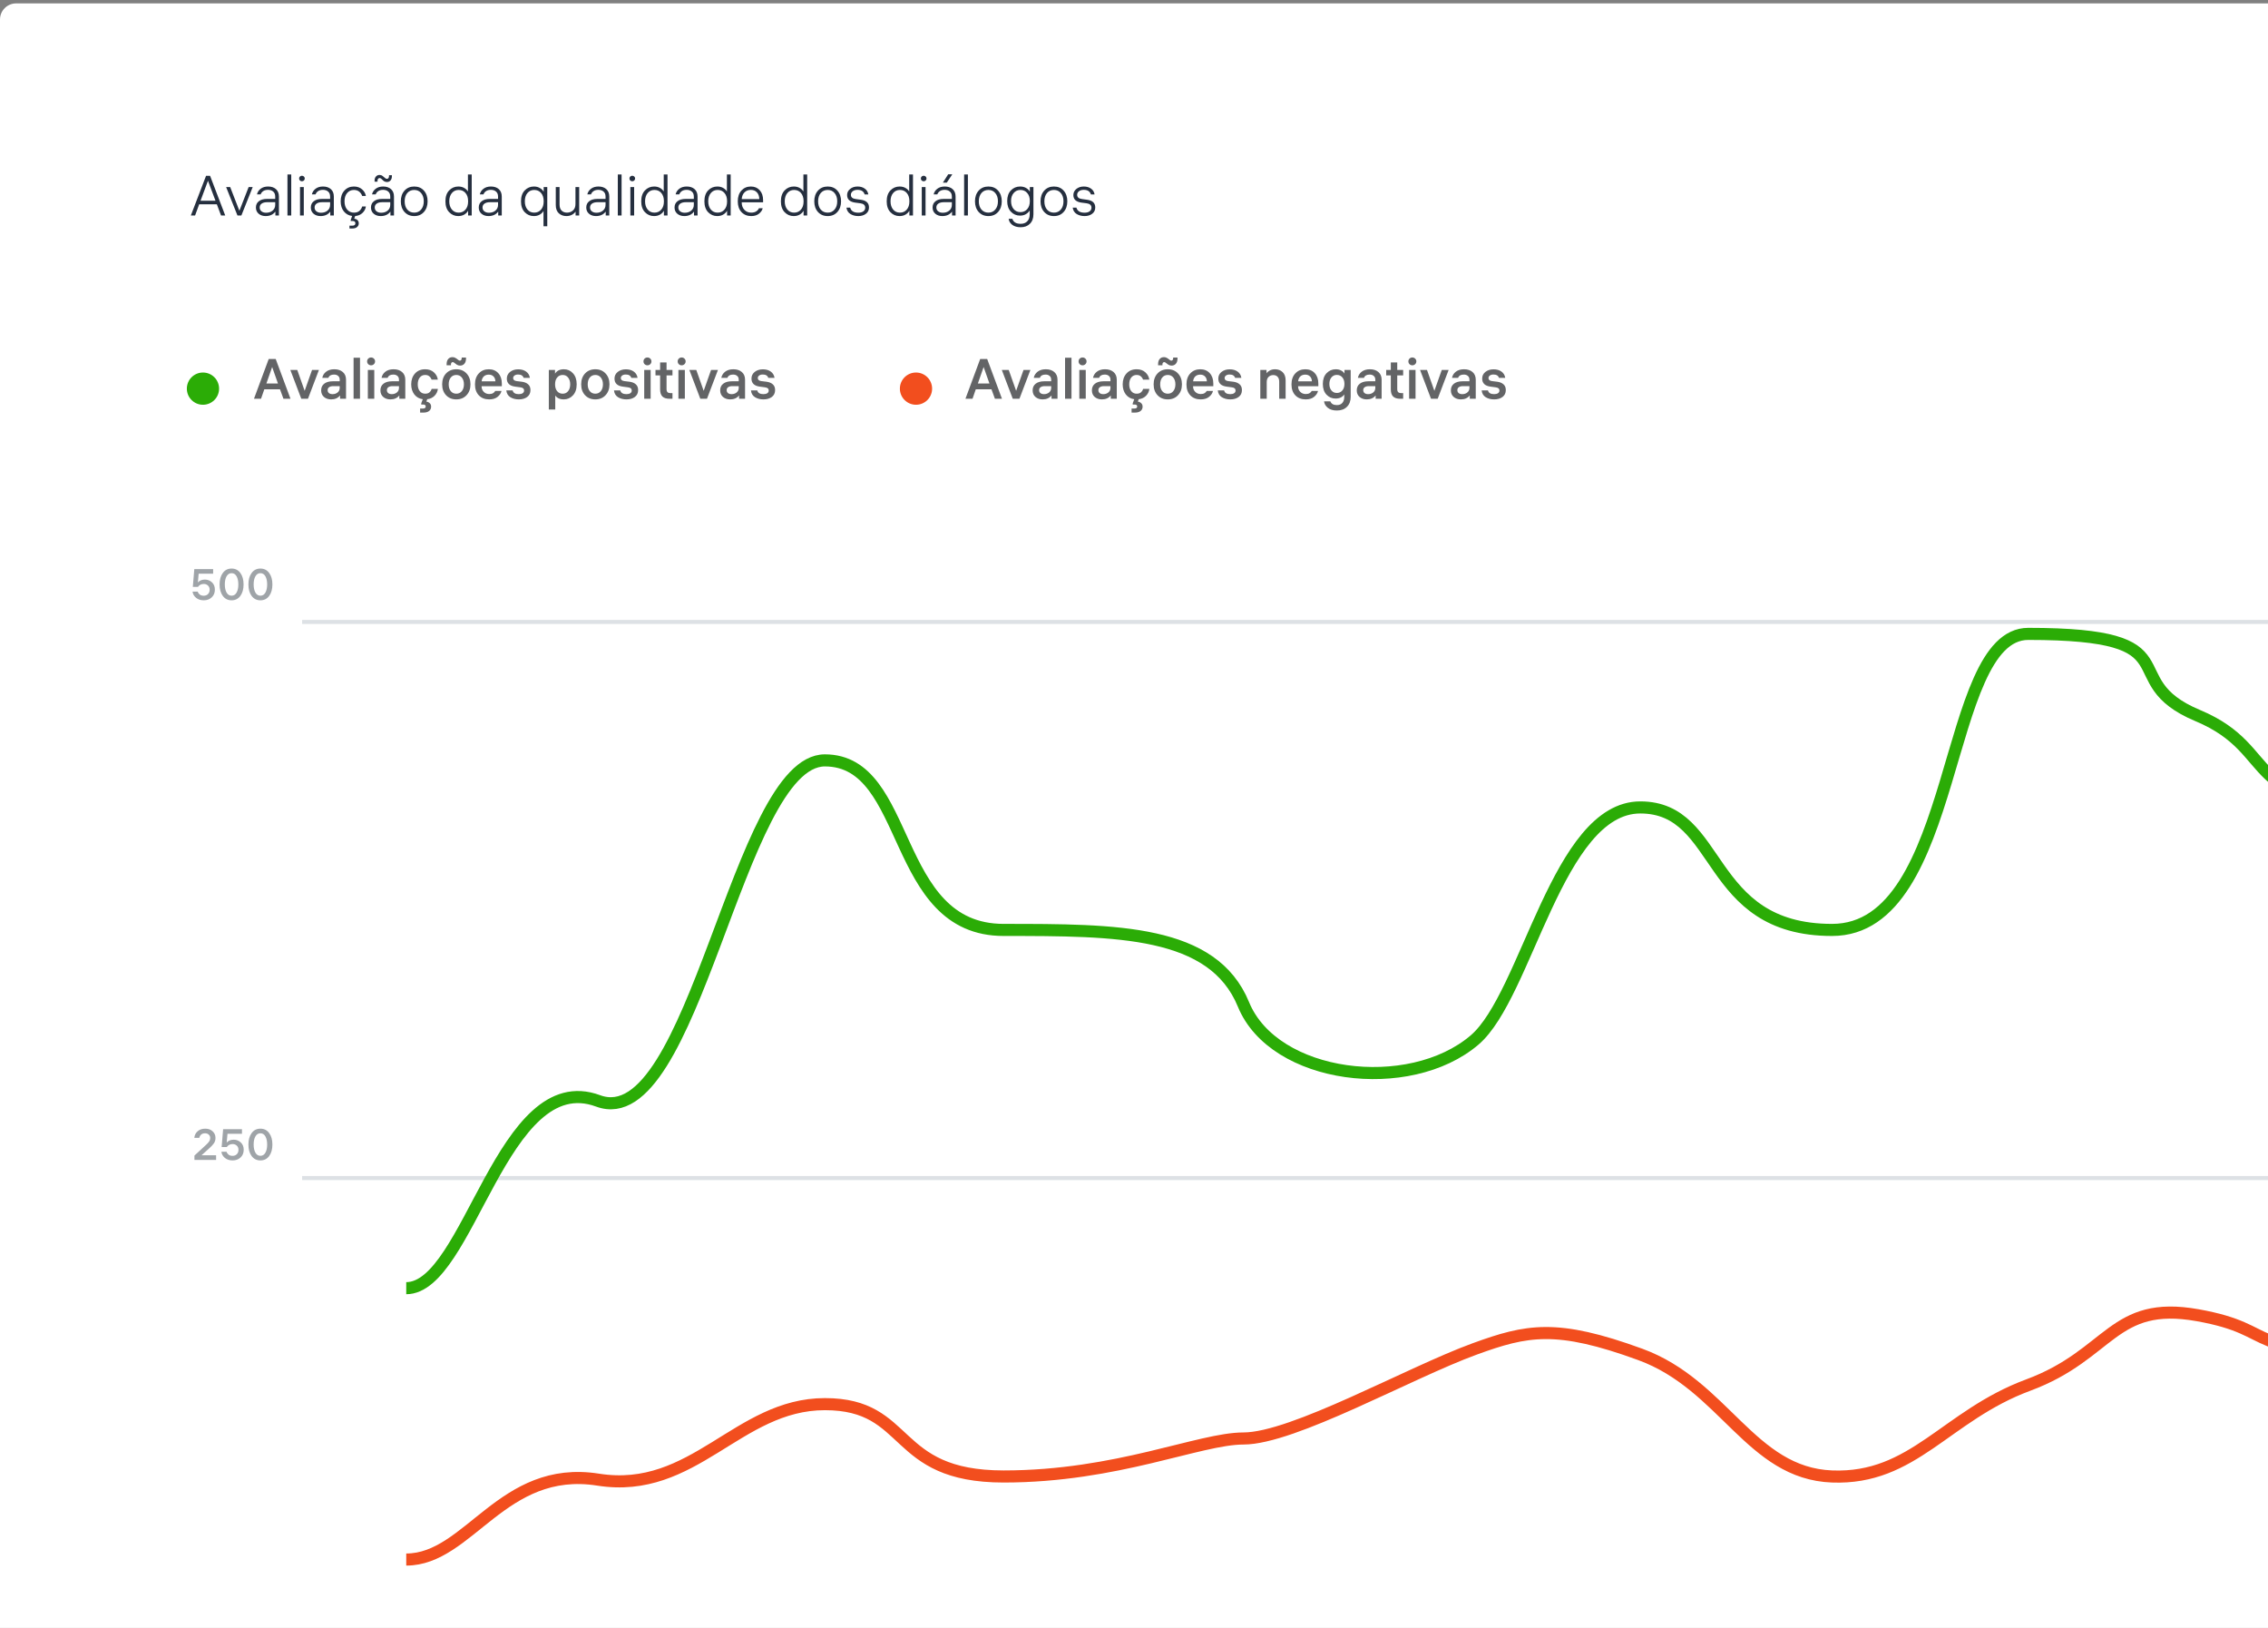
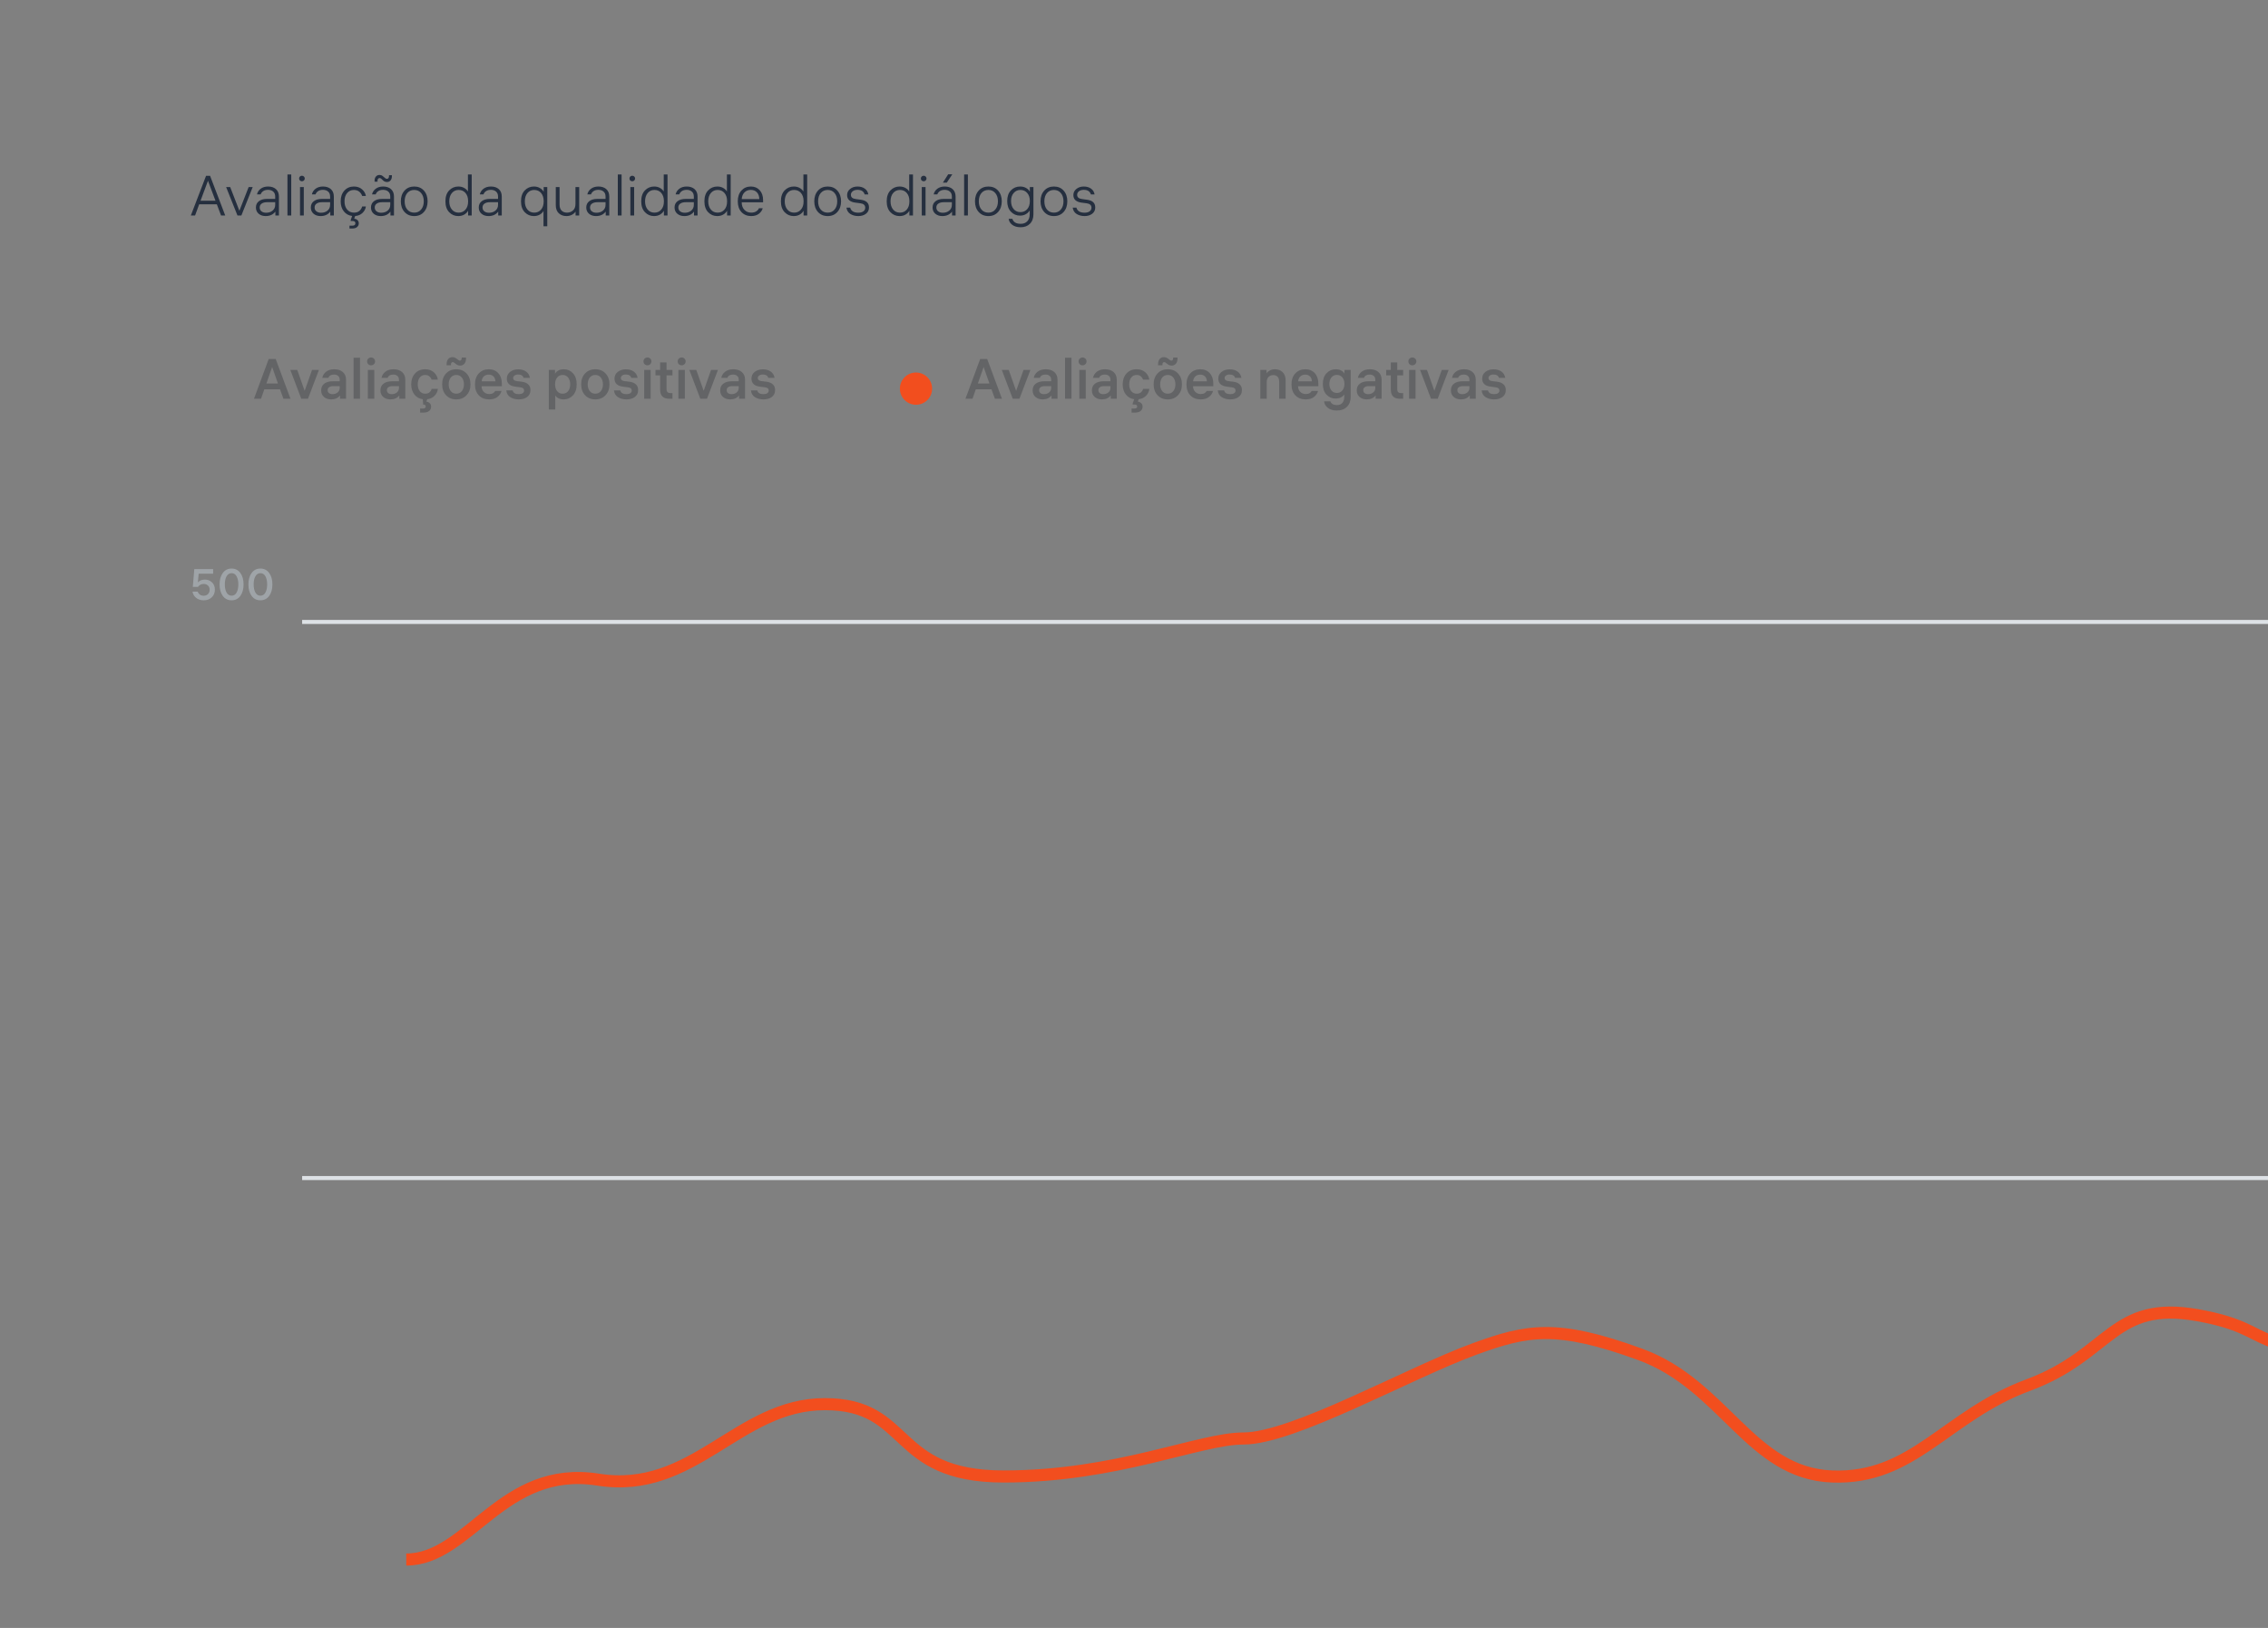
<svg xmlns="http://www.w3.org/2000/svg" width="563" height="404" viewBox="0 0 563 404" fill="none">
  <rect x="0" y="0" width="563" height="404" fill="#808080" stroke="none" />
  <g clip-path="url(#clip0_203_5467)">
-     <path d="M0 4.843C0 2.634 1.791 0.843 4 0.843H696V378.843C696 393.203 684.359 404.843 670 404.843H0V4.843Z" fill="white" />
    <path d="M50.57 147.837C51.01 147.837 51.364 147.699 51.631 147.425C51.905 147.151 52.042 146.79 52.042 146.343C52.042 145.91 51.901 145.563 51.62 145.304C51.339 145.044 50.996 144.914 50.592 144.914C49.964 144.914 49.48 145.159 49.141 145.65H47.864L48.232 141.223H52.908V142.37H49.314L49.12 144.535C49.553 144.066 50.133 143.831 50.862 143.831C51.541 143.831 52.122 144.055 52.605 144.503C53.096 144.95 53.341 145.556 53.341 146.321C53.341 147.122 53.078 147.764 52.551 148.248C52.031 148.731 51.378 148.973 50.592 148.973C49.819 148.973 49.181 148.767 48.676 148.356C48.171 147.945 47.878 147.432 47.799 146.819H49.087C49.159 147.086 49.322 147.324 49.574 147.533C49.827 147.736 50.159 147.837 50.57 147.837ZM55.31 142.186C55.844 141.457 56.569 141.093 57.486 141.093C58.402 141.093 59.127 141.457 59.662 142.186C60.196 142.908 60.463 143.857 60.463 145.033C60.463 146.209 60.196 147.162 59.662 147.891C59.127 148.612 58.402 148.973 57.486 148.973C56.569 148.973 55.844 148.612 55.31 147.891C54.776 147.162 54.509 146.209 54.509 145.033C54.509 143.857 54.776 142.908 55.31 142.186ZM57.486 147.826C58.027 147.826 58.442 147.566 58.731 147.046C59.019 146.527 59.164 145.856 59.164 145.033C59.164 144.21 59.019 143.539 58.731 143.02C58.442 142.5 58.027 142.24 57.486 142.24C56.952 142.24 56.537 142.5 56.241 143.02C55.952 143.539 55.808 144.21 55.808 145.033C55.808 145.856 55.952 146.527 56.241 147.046C56.537 147.566 56.952 147.826 57.486 147.826ZM62.467 142.186C63.001 141.457 63.726 141.093 64.642 141.093C65.559 141.093 66.284 141.457 66.818 142.186C67.352 142.908 67.619 143.857 67.619 145.033C67.619 146.209 67.352 147.162 66.818 147.891C66.284 148.612 65.559 148.973 64.642 148.973C63.726 148.973 63.001 148.612 62.467 147.891C61.933 147.162 61.666 146.209 61.666 145.033C61.666 143.857 61.933 142.908 62.467 142.186ZM64.642 147.826C65.184 147.826 65.599 147.566 65.887 147.046C66.176 146.527 66.32 145.856 66.32 145.033C66.32 144.21 66.176 143.539 65.887 143.02C65.599 142.5 65.184 142.24 64.642 142.24C64.108 142.24 63.693 142.5 63.398 143.02C63.109 143.539 62.965 144.21 62.965 145.033C62.965 145.856 63.109 146.527 63.398 147.046C63.693 147.566 64.108 147.826 64.642 147.826Z" fill="#9FA4A8" />
    <path d="M51.153 43.626H52.147L55.913 53.482H54.877L53.827 50.696H49.445L48.423 53.482H47.373L51.153 43.626ZM51.629 44.858L49.781 49.814H53.491L51.629 44.858ZM62.729 46.426L59.915 53.482H58.949L56.135 46.426H57.143L59.425 52.306L61.721 46.426H62.729ZM68.315 48.778C68.315 48.237 68.152 47.826 67.825 47.546C67.499 47.257 67.069 47.112 66.537 47.112C66.052 47.112 65.655 47.215 65.347 47.42C65.039 47.626 64.825 47.896 64.703 48.232H63.793C63.924 47.663 64.232 47.196 64.717 46.832C65.203 46.468 65.814 46.286 66.551 46.286C67.373 46.286 68.026 46.506 68.511 46.944C68.996 47.383 69.239 47.994 69.239 48.778V53.482H68.357V52.516C67.797 53.254 66.995 53.622 65.949 53.622C65.249 53.622 64.671 53.431 64.213 53.048C63.756 52.656 63.527 52.138 63.527 51.494C63.527 50.832 63.77 50.314 64.255 49.94C64.74 49.558 65.412 49.366 66.271 49.366H68.315V48.778ZM66.061 52.796C66.705 52.796 67.242 52.619 67.671 52.264C68.1 51.9 68.315 51.424 68.315 50.836V50.178H66.313C65.734 50.178 65.282 50.295 64.955 50.528C64.629 50.752 64.465 51.074 64.465 51.494C64.465 51.896 64.615 52.213 64.913 52.446C65.212 52.68 65.594 52.796 66.061 52.796ZM72.296 43.304V53.482H71.358V43.304H72.296ZM75.413 46.426V53.482H74.475V46.426H75.413ZM74.447 43.808C74.587 43.678 74.755 43.612 74.951 43.612C75.147 43.612 75.31 43.678 75.441 43.808C75.581 43.939 75.651 44.102 75.651 44.298C75.651 44.494 75.581 44.658 75.441 44.788C75.31 44.919 75.147 44.984 74.951 44.984C74.755 44.984 74.587 44.919 74.447 44.788C74.316 44.658 74.251 44.494 74.251 44.298C74.251 44.102 74.316 43.939 74.447 43.808ZM81.946 48.778C81.946 48.237 81.783 47.826 81.456 47.546C81.129 47.257 80.7 47.112 80.168 47.112C79.683 47.112 79.286 47.215 78.978 47.42C78.67 47.626 78.455 47.896 78.334 48.232H77.424C77.555 47.663 77.863 47.196 78.348 46.832C78.833 46.468 79.445 46.286 80.182 46.286C81.003 46.286 81.657 46.506 82.142 46.944C82.627 47.383 82.87 47.994 82.87 48.778V53.482H81.988V52.516C81.428 53.254 80.625 53.622 79.58 53.622C78.88 53.622 78.301 53.431 77.844 53.048C77.387 52.656 77.158 52.138 77.158 51.494C77.158 50.832 77.401 50.314 77.886 49.94C78.371 49.558 79.043 49.366 79.902 49.366H81.946V48.778ZM79.692 52.796C80.336 52.796 80.873 52.619 81.302 52.264C81.731 51.9 81.946 51.424 81.946 50.836V50.178H79.944C79.365 50.178 78.913 50.295 78.586 50.528C78.259 50.752 78.096 51.074 78.096 51.494C78.096 51.896 78.245 52.213 78.544 52.446C78.843 52.68 79.225 52.796 79.692 52.796ZM87.859 52.768C88.447 52.768 88.904 52.619 89.231 52.32C89.567 52.022 89.79 51.662 89.903 51.242H90.826C90.743 51.849 90.463 52.381 89.987 52.838C89.51 53.296 88.904 53.552 88.166 53.608L87.928 54.28C88.237 54.299 88.502 54.406 88.727 54.602C88.951 54.808 89.062 55.083 89.062 55.428C89.062 55.802 88.922 56.105 88.642 56.338C88.372 56.581 87.98 56.702 87.466 56.702H86.752V56.002H87.453C87.966 56.002 88.222 55.802 88.222 55.4C88.222 55.027 87.975 54.84 87.481 54.84H87.061V54.602L87.41 53.594C86.57 53.492 85.885 53.114 85.353 52.46C84.83 51.798 84.569 50.962 84.569 49.954C84.569 48.862 84.872 47.98 85.478 47.308C86.094 46.627 86.883 46.286 87.844 46.286C88.675 46.286 89.352 46.52 89.874 46.986C90.397 47.444 90.715 47.99 90.826 48.624H89.903C89.772 48.214 89.534 47.864 89.189 47.574C88.843 47.285 88.395 47.14 87.844 47.14C87.163 47.14 86.603 47.397 86.165 47.91C85.735 48.424 85.52 49.105 85.52 49.954C85.52 50.813 85.74 51.499 86.178 52.012C86.617 52.516 87.177 52.768 87.859 52.768ZM96.876 48.778C96.876 48.237 96.712 47.826 96.386 47.546C96.059 47.257 95.63 47.112 95.098 47.112C94.612 47.112 94.216 47.215 93.908 47.42C93.6 47.626 93.385 47.896 93.264 48.232H92.354C92.484 47.663 92.792 47.196 93.278 46.832C93.763 46.468 94.374 46.286 95.112 46.286C95.933 46.286 96.586 46.506 97.072 46.944C97.557 47.383 97.8 47.994 97.8 48.778V53.482H96.918V52.516C96.358 53.254 95.555 53.622 94.51 53.622C93.81 53.622 93.231 53.431 92.774 53.048C92.316 52.656 92.088 52.138 92.088 51.494C92.088 50.832 92.33 50.314 92.816 49.94C93.301 49.558 93.973 49.366 94.832 49.366H96.876V48.778ZM94.622 52.796C95.266 52.796 95.802 52.619 96.232 52.264C96.661 51.9 96.876 51.424 96.876 50.836V50.178H94.874C94.295 50.178 93.842 50.295 93.516 50.528C93.189 50.752 93.026 51.074 93.026 51.494C93.026 51.896 93.175 52.213 93.474 52.446C93.772 52.68 94.155 52.796 94.622 52.796ZM96.568 43.486H97.282V43.71C97.282 44.158 97.17 44.513 96.946 44.774C96.731 45.036 96.432 45.166 96.05 45.166C95.826 45.166 95.616 45.115 95.42 45.012C95.233 44.91 95.088 44.798 94.986 44.676C94.883 44.555 94.762 44.443 94.622 44.34C94.491 44.238 94.365 44.186 94.244 44.186C94.085 44.186 93.954 44.247 93.852 44.368C93.758 44.49 93.712 44.658 93.712 44.872V45.082H92.984V44.858C92.984 44.41 93.096 44.06 93.32 43.808C93.544 43.547 93.842 43.416 94.216 43.416C94.505 43.416 94.757 43.5 94.972 43.668C95.196 43.827 95.387 43.986 95.546 44.144C95.714 44.303 95.872 44.382 96.022 44.382C96.19 44.382 96.32 44.326 96.414 44.214C96.516 44.093 96.568 43.925 96.568 43.71V43.486ZM100.408 47.308C101.024 46.627 101.832 46.286 102.83 46.286C103.829 46.286 104.632 46.627 105.238 47.308C105.845 47.99 106.148 48.872 106.148 49.954C106.148 51.037 105.845 51.919 105.238 52.6C104.632 53.282 103.829 53.622 102.83 53.622C101.832 53.622 101.024 53.282 100.408 52.6C99.802 51.919 99.498 51.037 99.498 49.954C99.498 48.872 99.802 47.99 100.408 47.308ZM102.83 52.768C103.54 52.768 104.109 52.512 104.538 51.998C104.977 51.485 105.196 50.804 105.196 49.954C105.196 49.105 104.977 48.424 104.538 47.91C104.109 47.397 103.54 47.14 102.83 47.14C102.112 47.14 101.533 47.397 101.094 47.91C100.665 48.424 100.45 49.105 100.45 49.954C100.45 50.804 100.665 51.485 101.094 51.998C101.533 52.512 102.112 52.768 102.83 52.768ZM113.75 53.622C112.873 53.622 112.122 53.3 111.496 52.656C110.88 52.012 110.572 51.112 110.572 49.954C110.572 48.797 110.88 47.896 111.496 47.252C112.122 46.608 112.882 46.286 113.778 46.286C114.329 46.286 114.81 46.403 115.22 46.636C115.64 46.87 115.953 47.164 116.158 47.518V43.304H117.096V53.482H116.2V52.292C115.986 52.684 115.664 53.006 115.234 53.258C114.814 53.501 114.32 53.622 113.75 53.622ZM113.848 47.14C113.158 47.14 112.598 47.397 112.168 47.91C111.739 48.424 111.524 49.105 111.524 49.954C111.524 50.794 111.739 51.476 112.168 51.998C112.598 52.512 113.158 52.768 113.848 52.768C114.548 52.768 115.113 52.521 115.542 52.026C115.981 51.522 116.2 50.855 116.2 50.024V49.884C116.2 49.063 115.986 48.4 115.556 47.896C115.127 47.392 114.558 47.14 113.848 47.14ZM123.632 48.778C123.632 48.237 123.468 47.826 123.142 47.546C122.815 47.257 122.386 47.112 121.854 47.112C121.368 47.112 120.972 47.215 120.664 47.42C120.356 47.626 120.141 47.896 120.02 48.232H119.11C119.24 47.663 119.548 47.196 120.034 46.832C120.519 46.468 121.13 46.286 121.868 46.286C122.689 46.286 123.342 46.506 123.828 46.944C124.313 47.383 124.556 47.994 124.556 48.778V53.482H123.674V52.516C123.114 53.254 122.311 53.622 121.266 53.622C120.566 53.622 119.987 53.431 119.53 53.048C119.072 52.656 118.844 52.138 118.844 51.494C118.844 50.832 119.086 50.314 119.572 49.94C120.057 49.558 120.729 49.366 121.588 49.366H123.632V48.778ZM121.378 52.796C122.022 52.796 122.558 52.619 122.988 52.264C123.417 51.9 123.632 51.424 123.632 50.836V50.178H121.63C121.051 50.178 120.598 50.295 120.272 50.528C119.945 50.752 119.782 51.074 119.782 51.494C119.782 51.896 119.931 52.213 120.23 52.446C120.528 52.68 120.911 52.796 121.378 52.796ZM132.508 53.622C131.631 53.622 130.88 53.3 130.254 52.656C129.638 52.012 129.33 51.112 129.33 49.954C129.33 48.797 129.638 47.896 130.254 47.252C130.88 46.608 131.64 46.286 132.536 46.286C133.106 46.286 133.6 46.412 134.02 46.664C134.45 46.907 134.762 47.22 134.958 47.602V46.426H135.854V56.156H134.916V52.348C134.702 52.731 134.384 53.039 133.964 53.272C133.554 53.506 133.068 53.622 132.508 53.622ZM132.606 47.14C131.916 47.14 131.356 47.397 130.926 47.91C130.497 48.424 130.282 49.105 130.282 49.954C130.282 50.794 130.497 51.476 130.926 51.998C131.356 52.512 131.916 52.768 132.606 52.768C133.306 52.768 133.871 52.521 134.3 52.026C134.739 51.522 134.958 50.855 134.958 50.024V49.884C134.958 49.063 134.744 48.4 134.314 47.896C133.885 47.392 133.316 47.14 132.606 47.14ZM143.775 53.482H142.879V52.516C142.665 52.834 142.357 53.1 141.955 53.314C141.554 53.52 141.101 53.622 140.597 53.622C139.86 53.622 139.235 53.394 138.721 52.936C138.217 52.47 137.965 51.784 137.965 50.878V46.426H138.903V50.738C138.903 51.41 139.071 51.919 139.407 52.264C139.753 52.6 140.201 52.768 140.751 52.768C141.321 52.768 141.811 52.591 142.221 52.236C142.641 51.872 142.851 51.336 142.851 50.626V46.426H143.775V53.482ZM150.319 48.778C150.319 48.237 150.156 47.826 149.829 47.546C149.502 47.257 149.073 47.112 148.541 47.112C148.056 47.112 147.659 47.215 147.351 47.42C147.043 47.626 146.828 47.896 146.707 48.232H145.797C145.928 47.663 146.236 47.196 146.721 46.832C147.206 46.468 147.818 46.286 148.555 46.286C149.376 46.286 150.03 46.506 150.515 46.944C151 47.383 151.243 47.994 151.243 48.778V53.482H150.361V52.516C149.801 53.254 148.998 53.622 147.953 53.622C147.253 53.622 146.674 53.431 146.217 53.048C145.76 52.656 145.531 52.138 145.531 51.494C145.531 50.832 145.774 50.314 146.259 49.94C146.744 49.558 147.416 49.366 148.275 49.366H150.319V48.778ZM148.065 52.796C148.709 52.796 149.246 52.619 149.675 52.264C150.104 51.9 150.319 51.424 150.319 50.836V50.178H148.317C147.738 50.178 147.286 50.295 146.959 50.528C146.632 50.752 146.469 51.074 146.469 51.494C146.469 51.896 146.618 52.213 146.917 52.446C147.216 52.68 147.598 52.796 148.065 52.796ZM154.3 43.304V53.482H153.362V43.304H154.3ZM157.417 46.426V53.482H156.479V46.426H157.417ZM156.451 43.808C156.591 43.678 156.759 43.612 156.955 43.612C157.151 43.612 157.314 43.678 157.445 43.808C157.585 43.939 157.655 44.102 157.655 44.298C157.655 44.494 157.585 44.658 157.445 44.788C157.314 44.919 157.151 44.984 156.955 44.984C156.759 44.984 156.591 44.919 156.451 44.788C156.32 44.658 156.255 44.494 156.255 44.298C156.255 44.102 156.32 43.939 156.451 43.808ZM162.354 53.622C161.477 53.622 160.725 53.3 160.1 52.656C159.484 52.012 159.176 51.112 159.176 49.954C159.176 48.797 159.484 47.896 160.1 47.252C160.725 46.608 161.486 46.286 162.382 46.286C162.933 46.286 163.413 46.403 163.824 46.636C164.244 46.87 164.557 47.164 164.762 47.518V43.304H165.7V53.482H164.804V52.292C164.589 52.684 164.267 53.006 163.838 53.258C163.418 53.501 162.923 53.622 162.354 53.622ZM162.452 47.14C161.761 47.14 161.201 47.397 160.772 47.91C160.343 48.424 160.128 49.105 160.128 49.954C160.128 50.794 160.343 51.476 160.772 51.998C161.201 52.512 161.761 52.768 162.452 52.768C163.152 52.768 163.717 52.521 164.146 52.026C164.585 51.522 164.804 50.855 164.804 50.024V49.884C164.804 49.063 164.589 48.4 164.16 47.896C163.731 47.392 163.161 47.14 162.452 47.14ZM172.235 48.778C172.235 48.237 172.072 47.826 171.745 47.546C171.418 47.257 170.989 47.112 170.457 47.112C169.972 47.112 169.575 47.215 169.267 47.42C168.959 47.626 168.744 47.896 168.623 48.232H167.713C167.844 47.663 168.152 47.196 168.637 46.832C169.122 46.468 169.734 46.286 170.471 46.286C171.292 46.286 171.946 46.506 172.431 46.944C172.916 47.383 173.159 47.994 173.159 48.778V53.482H172.277V52.516C171.717 53.254 170.914 53.622 169.869 53.622C169.169 53.622 168.59 53.431 168.133 53.048C167.676 52.656 167.447 52.138 167.447 51.494C167.447 50.832 167.69 50.314 168.175 49.94C168.66 49.558 169.332 49.366 170.191 49.366H172.235V48.778ZM169.981 52.796C170.625 52.796 171.162 52.619 171.591 52.264C172.02 51.9 172.235 51.424 172.235 50.836V50.178H170.233C169.654 50.178 169.202 50.295 168.875 50.528C168.548 50.752 168.385 51.074 168.385 51.494C168.385 51.896 168.534 52.213 168.833 52.446C169.132 52.68 169.514 52.796 169.981 52.796ZM178.036 53.622C177.158 53.622 176.407 53.3 175.782 52.656C175.166 52.012 174.858 51.112 174.858 49.954C174.858 48.797 175.166 47.896 175.782 47.252C176.407 46.608 177.168 46.286 178.064 46.286C178.614 46.286 179.095 46.403 179.506 46.636C179.926 46.87 180.238 47.164 180.444 47.518V43.304H181.382V53.482H180.486V52.292C180.271 52.684 179.949 53.006 179.52 53.258C179.1 53.501 178.605 53.622 178.036 53.622ZM178.134 47.14C177.443 47.14 176.883 47.397 176.454 47.91C176.024 48.424 175.81 49.105 175.81 49.954C175.81 50.794 176.024 51.476 176.454 51.998C176.883 52.512 177.443 52.768 178.134 52.768C178.834 52.768 179.398 52.521 179.828 52.026C180.266 51.522 180.486 50.855 180.486 50.024V49.884C180.486 49.063 180.271 48.4 179.842 47.896C179.412 47.392 178.843 47.14 178.134 47.14ZM189.429 50.206H184.123V50.248C184.123 50.995 184.342 51.602 184.781 52.068C185.219 52.535 185.784 52.768 186.475 52.768C186.988 52.768 187.408 52.661 187.735 52.446C188.071 52.222 188.29 51.966 188.393 51.676H189.331C189.209 52.18 188.901 52.633 188.407 53.034C187.921 53.426 187.277 53.622 186.475 53.622C185.495 53.622 184.692 53.296 184.067 52.642C183.451 51.98 183.143 51.084 183.143 49.954C183.143 48.834 183.446 47.943 184.053 47.28C184.659 46.618 185.439 46.286 186.391 46.286C187.305 46.286 188.038 46.594 188.589 47.21C189.149 47.817 189.429 48.648 189.429 49.702V50.206ZM186.377 47.126C185.733 47.126 185.205 47.336 184.795 47.756C184.393 48.167 184.169 48.718 184.123 49.408H188.491C188.472 48.69 188.271 48.13 187.889 47.728C187.515 47.327 187.011 47.126 186.377 47.126ZM197.026 53.622C196.148 53.622 195.397 53.3 194.772 52.656C194.156 52.012 193.848 51.112 193.848 49.954C193.848 48.797 194.156 47.896 194.772 47.252C195.397 46.608 196.158 46.286 197.054 46.286C197.604 46.286 198.085 46.403 198.496 46.636C198.916 46.87 199.228 47.164 199.434 47.518V43.304H200.372V53.482H199.476V52.292C199.261 52.684 198.939 53.006 198.51 53.258C198.09 53.501 197.595 53.622 197.026 53.622ZM197.124 47.14C196.433 47.14 195.873 47.397 195.444 47.91C195.014 48.424 194.8 49.105 194.8 49.954C194.8 50.794 195.014 51.476 195.444 51.998C195.873 52.512 196.433 52.768 197.124 52.768C197.824 52.768 198.388 52.521 198.818 52.026C199.256 51.522 199.476 50.855 199.476 50.024V49.884C199.476 49.063 199.261 48.4 198.832 47.896C198.402 47.392 197.833 47.14 197.124 47.14ZM203.043 47.308C203.659 46.627 204.466 46.286 205.465 46.286C206.464 46.286 207.266 46.627 207.873 47.308C208.48 47.99 208.783 48.872 208.783 49.954C208.783 51.037 208.48 51.919 207.873 52.6C207.266 53.282 206.464 53.622 205.465 53.622C204.466 53.622 203.659 53.282 203.043 52.6C202.436 51.919 202.133 51.037 202.133 49.954C202.133 48.872 202.436 47.99 203.043 47.308ZM205.465 52.768C206.174 52.768 206.744 52.512 207.173 51.998C207.612 51.485 207.831 50.804 207.831 49.954C207.831 49.105 207.612 48.424 207.173 47.91C206.744 47.397 206.174 47.14 205.465 47.14C204.746 47.14 204.168 47.397 203.729 47.91C203.3 48.424 203.085 49.105 203.085 49.954C203.085 50.804 203.3 51.485 203.729 51.998C204.168 52.512 204.746 52.768 205.465 52.768ZM211.041 51.522C211.265 52.362 211.937 52.782 213.057 52.782C213.58 52.782 213.995 52.675 214.303 52.46C214.62 52.236 214.779 51.928 214.779 51.536C214.779 50.911 214.368 50.547 213.547 50.444L212.259 50.276C211.652 50.192 211.172 50.001 210.817 49.702C210.462 49.394 210.285 48.96 210.285 48.4C210.285 47.803 210.528 47.304 211.013 46.902C211.508 46.492 212.128 46.286 212.875 46.286C213.594 46.286 214.196 46.464 214.681 46.818C215.166 47.164 215.456 47.644 215.549 48.26H214.639C214.415 47.495 213.827 47.112 212.875 47.112C212.371 47.112 211.97 47.229 211.671 47.462C211.372 47.696 211.223 47.99 211.223 48.344C211.223 48.942 211.62 49.292 212.413 49.394L213.715 49.576C215.05 49.754 215.717 50.388 215.717 51.48C215.717 52.143 215.465 52.666 214.961 53.048C214.457 53.431 213.827 53.622 213.071 53.622C212.315 53.622 211.657 53.45 211.097 53.104C210.546 52.759 210.22 52.232 210.117 51.522H211.041ZM223.289 53.622C222.412 53.622 221.661 53.3 221.035 52.656C220.419 52.012 220.111 51.112 220.111 49.954C220.111 48.797 220.419 47.896 221.035 47.252C221.661 46.608 222.421 46.286 223.317 46.286C223.868 46.286 224.349 46.403 224.759 46.636C225.179 46.87 225.492 47.164 225.697 47.518V43.304H226.635V53.482H225.739V52.292C225.525 52.684 225.203 53.006 224.773 53.258C224.353 53.501 223.859 53.622 223.289 53.622ZM223.387 47.14C222.697 47.14 222.137 47.397 221.707 47.91C221.278 48.424 221.063 49.105 221.063 49.954C221.063 50.794 221.278 51.476 221.707 51.998C222.137 52.512 222.697 52.768 223.387 52.768C224.087 52.768 224.652 52.521 225.081 52.026C225.52 51.522 225.739 50.855 225.739 50.024V49.884C225.739 49.063 225.525 48.4 225.095 47.896C224.666 47.392 224.097 47.14 223.387 47.14ZM229.755 46.426V53.482H228.817V46.426H229.755ZM228.789 43.808C228.929 43.678 229.097 43.612 229.293 43.612C229.489 43.612 229.652 43.678 229.783 43.808C229.923 43.939 229.993 44.102 229.993 44.298C229.993 44.494 229.923 44.658 229.783 44.788C229.652 44.919 229.489 44.984 229.293 44.984C229.097 44.984 228.929 44.919 228.789 44.788C228.658 44.658 228.593 44.494 228.593 44.298C228.593 44.102 228.658 43.939 228.789 43.808ZM236.288 48.778C236.288 48.237 236.124 47.826 235.798 47.546C235.471 47.257 235.042 47.112 234.51 47.112C234.024 47.112 233.628 47.215 233.32 47.42C233.012 47.626 232.797 47.896 232.676 48.232H231.766C231.896 47.663 232.204 47.196 232.69 46.832C233.175 46.468 233.786 46.286 234.524 46.286C235.345 46.286 235.998 46.506 236.484 46.944C236.969 47.383 237.212 47.994 237.212 48.778V53.482H236.33V52.516C235.77 53.254 234.967 53.622 233.922 53.622C233.222 53.622 232.643 53.431 232.186 53.048C231.728 52.656 231.5 52.138 231.5 51.494C231.5 50.832 231.742 50.314 232.228 49.94C232.713 49.558 233.385 49.366 234.244 49.366H236.288V48.778ZM234.034 52.796C234.678 52.796 235.214 52.619 235.644 52.264C236.073 51.9 236.288 51.424 236.288 50.836V50.178H234.286C233.707 50.178 233.254 50.295 232.928 50.528C232.601 50.752 232.438 51.074 232.438 51.494C232.438 51.896 232.587 52.213 232.886 52.446C233.184 52.68 233.567 52.796 234.034 52.796ZM236.4 43.248L235.028 45.32H234.062L235.378 43.248H236.4ZM240.268 43.304V53.482H239.33V43.304H240.268ZM242.937 47.308C243.553 46.627 244.361 46.286 245.359 46.286C246.358 46.286 247.161 46.627 247.767 47.308C248.374 47.99 248.677 48.872 248.677 49.954C248.677 51.037 248.374 51.919 247.767 52.6C247.161 53.282 246.358 53.622 245.359 53.622C244.361 53.622 243.553 53.282 242.937 52.6C242.331 51.919 242.027 51.037 242.027 49.954C242.027 48.872 242.331 47.99 242.937 47.308ZM245.359 52.768C246.069 52.768 246.638 52.512 247.067 51.998C247.506 51.485 247.725 50.804 247.725 49.954C247.725 49.105 247.506 48.424 247.067 47.91C246.638 47.397 246.069 47.14 245.359 47.14C244.641 47.14 244.062 47.397 243.623 47.91C243.194 48.424 242.979 49.105 242.979 49.954C242.979 50.804 243.194 51.485 243.623 51.998C244.062 52.512 244.641 52.768 245.359 52.768ZM255.64 46.426H256.536V53.16C256.536 54.168 256.246 54.957 255.668 55.526C255.098 56.105 254.328 56.394 253.358 56.394C252.499 56.394 251.804 56.194 251.272 55.792C250.749 55.391 250.455 54.896 250.39 54.308H251.314C251.416 54.682 251.636 54.98 251.972 55.204C252.317 55.428 252.784 55.54 253.372 55.54C254.072 55.54 254.618 55.33 255.01 54.91C255.411 54.49 255.612 53.907 255.612 53.16V52.222C255.388 52.596 255.07 52.904 254.66 53.146C254.258 53.389 253.773 53.51 253.204 53.51C252.317 53.51 251.566 53.188 250.95 52.544C250.334 51.9 250.026 51.014 250.026 49.884C250.026 48.755 250.334 47.873 250.95 47.238C251.566 46.604 252.326 46.286 253.232 46.286C253.801 46.286 254.296 46.408 254.716 46.65C255.136 46.893 255.444 47.201 255.64 47.574V46.426ZM253.302 52.642C254.002 52.642 254.566 52.395 254.996 51.9C255.425 51.396 255.64 50.748 255.64 49.954V49.814C255.64 49.03 255.425 48.391 254.996 47.896C254.566 47.392 254.002 47.14 253.302 47.14C252.611 47.14 252.051 47.397 251.622 47.91C251.192 48.414 250.978 49.072 250.978 49.884C250.978 50.706 251.192 51.373 251.622 51.886C252.051 52.39 252.611 52.642 253.302 52.642ZM259.207 47.308C259.823 46.627 260.63 46.286 261.629 46.286C262.628 46.286 263.43 46.627 264.037 47.308C264.644 47.99 264.947 48.872 264.947 49.954C264.947 51.037 264.644 51.919 264.037 52.6C263.43 53.282 262.628 53.622 261.629 53.622C260.63 53.622 259.823 53.282 259.207 52.6C258.6 51.919 258.297 51.037 258.297 49.954C258.297 48.872 258.6 47.99 259.207 47.308ZM261.629 52.768C262.338 52.768 262.908 52.512 263.337 51.998C263.776 51.485 263.995 50.804 263.995 49.954C263.995 49.105 263.776 48.424 263.337 47.91C262.908 47.397 262.338 47.14 261.629 47.14C260.91 47.14 260.332 47.397 259.893 47.91C259.464 48.424 259.249 49.105 259.249 49.954C259.249 50.804 259.464 51.485 259.893 51.998C260.332 52.512 260.91 52.768 261.629 52.768ZM267.205 51.522C267.429 52.362 268.101 52.782 269.221 52.782C269.744 52.782 270.159 52.675 270.467 52.46C270.784 52.236 270.943 51.928 270.943 51.536C270.943 50.911 270.532 50.547 269.711 50.444L268.423 50.276C267.816 50.192 267.336 50.001 266.981 49.702C266.626 49.394 266.449 48.96 266.449 48.4C266.449 47.803 266.692 47.304 267.177 46.902C267.672 46.492 268.292 46.286 269.039 46.286C269.758 46.286 270.36 46.464 270.845 46.818C271.33 47.164 271.62 47.644 271.713 48.26H270.803C270.579 47.495 269.991 47.112 269.039 47.112C268.535 47.112 268.134 47.229 267.835 47.462C267.536 47.696 267.387 47.99 267.387 48.344C267.387 48.942 267.784 49.292 268.577 49.394L269.879 49.576C271.214 49.754 271.881 50.388 271.881 51.48C271.881 52.143 271.629 52.666 271.125 53.048C270.621 53.431 269.991 53.622 269.235 53.622C268.479 53.622 267.821 53.45 267.261 53.104C266.71 52.759 266.384 52.232 266.281 51.522H267.205Z" fill="#252F3F" />
-     <circle cx="50.383" cy="96.446" r="4" fill="#2BAC06" />
-     <path d="M66.704 89.09H68.439L72.108 98.946H70.358L69.504 96.608H65.612L64.799 98.946H63.05L66.704 89.09ZM67.558 91.078L66.129 95.166H68.999L67.558 91.078ZM79.169 91.806L76.453 98.946H74.787L72.071 91.806H73.793L75.627 96.986L77.461 91.806H79.169ZM84.329 94.214C84.329 93.813 84.198 93.505 83.937 93.29C83.685 93.066 83.349 92.954 82.929 92.954C82.173 92.954 81.701 93.23 81.515 93.78H80.003C80.115 93.164 80.427 92.656 80.941 92.254C81.463 91.844 82.145 91.638 82.985 91.638C83.871 91.638 84.576 91.867 85.099 92.324C85.631 92.782 85.897 93.421 85.897 94.242V98.946H84.413V98.134C83.89 98.788 83.153 99.114 82.201 99.114C81.491 99.114 80.899 98.914 80.423 98.512C79.956 98.102 79.723 97.556 79.723 96.874C79.723 96.165 79.975 95.614 80.479 95.222C80.992 94.821 81.697 94.62 82.593 94.62H84.329V94.214ZM82.551 97.812C83.045 97.812 83.465 97.672 83.811 97.392C84.156 97.103 84.329 96.725 84.329 96.258V95.824H82.705C82.285 95.824 81.949 95.913 81.697 96.09C81.454 96.258 81.333 96.501 81.333 96.818C81.333 97.136 81.445 97.383 81.669 97.56C81.893 97.728 82.187 97.812 82.551 97.812ZM89.368 88.768V98.946H87.772V88.768H89.368ZM92.909 91.806V98.946H91.313V91.806H92.909ZM92.111 88.712C92.391 88.712 92.624 88.806 92.811 88.992C93.007 89.179 93.105 89.408 93.105 89.678C93.105 89.958 93.007 90.192 92.811 90.378C92.624 90.565 92.391 90.658 92.111 90.658C91.84 90.658 91.607 90.565 91.411 90.378C91.224 90.192 91.131 89.958 91.131 89.678C91.131 89.408 91.224 89.179 91.411 88.992C91.607 88.806 91.84 88.712 92.111 88.712ZM99.04 94.214C99.04 93.813 98.909 93.505 98.648 93.29C98.396 93.066 98.06 92.954 97.64 92.954C96.884 92.954 96.412 93.23 96.226 93.78H94.714C94.826 93.164 95.138 92.656 95.652 92.254C96.174 91.844 96.856 91.638 97.696 91.638C98.582 91.638 99.287 91.867 99.81 92.324C100.342 92.782 100.608 93.421 100.608 94.242V98.946H99.124V98.134C98.601 98.788 97.864 99.114 96.912 99.114C96.202 99.114 95.61 98.914 95.134 98.512C94.667 98.102 94.434 97.556 94.434 96.874C94.434 96.165 94.686 95.614 95.19 95.222C95.703 94.821 96.408 94.62 97.304 94.62H99.04V94.214ZM97.262 97.812C97.756 97.812 98.176 97.672 98.522 97.392C98.867 97.103 99.04 96.725 99.04 96.258V95.824H97.416C96.996 95.824 96.66 95.913 96.408 96.09C96.165 96.258 96.044 96.501 96.044 96.818C96.044 97.136 96.156 97.383 96.38 97.56C96.604 97.728 96.898 97.812 97.262 97.812ZM105.549 97.7C106.015 97.7 106.375 97.584 106.627 97.35C106.888 97.117 107.061 96.837 107.145 96.51H108.699C108.624 97.164 108.349 97.733 107.873 98.218C107.406 98.694 106.799 98.979 106.053 99.072L105.843 99.674C106.151 99.702 106.421 99.824 106.655 100.038C106.897 100.253 107.019 100.547 107.019 100.92C107.019 101.359 106.855 101.714 106.529 101.984C106.202 102.255 105.726 102.39 105.101 102.39H104.289V101.382H105.003C105.451 101.382 105.675 101.214 105.675 100.878C105.675 100.552 105.46 100.388 105.031 100.388H104.569V100.094L104.947 99.072C104.069 98.951 103.369 98.554 102.847 97.882C102.333 97.201 102.077 96.366 102.077 95.376C102.077 94.284 102.389 93.388 103.015 92.688C103.649 91.988 104.489 91.638 105.535 91.638C106.44 91.638 107.168 91.895 107.719 92.408C108.269 92.912 108.591 93.514 108.685 94.214H107.131C107.028 93.897 106.846 93.626 106.585 93.402C106.333 93.169 105.983 93.052 105.535 93.052C104.975 93.052 104.527 93.267 104.191 93.696C103.864 94.126 103.701 94.686 103.701 95.376C103.701 96.076 103.869 96.641 104.205 97.07C104.541 97.49 104.989 97.7 105.549 97.7ZM110.726 92.674C111.38 91.984 112.229 91.638 113.274 91.638C114.32 91.638 115.164 91.984 115.808 92.674C116.462 93.365 116.788 94.266 116.788 95.376C116.788 96.487 116.462 97.388 115.808 98.078C115.164 98.769 114.32 99.114 113.274 99.114C112.229 99.114 111.38 98.769 110.726 98.078C110.082 97.388 109.76 96.487 109.76 95.376C109.76 94.266 110.082 93.365 110.726 92.674ZM111.888 97.056C112.234 97.486 112.696 97.7 113.274 97.7C113.853 97.7 114.31 97.486 114.646 97.056C114.992 96.627 115.164 96.067 115.164 95.376C115.164 94.686 114.992 94.126 114.646 93.696C114.31 93.267 113.853 93.052 113.274 93.052C112.696 93.052 112.234 93.267 111.888 93.696C111.552 94.126 111.384 94.686 111.384 95.376C111.384 96.067 111.552 96.627 111.888 97.056ZM114.604 88.726H115.682V88.978C115.682 89.529 115.547 89.958 115.276 90.266C115.015 90.574 114.656 90.728 114.198 90.728C113.918 90.728 113.662 90.658 113.428 90.518C113.204 90.369 113.008 90.224 112.84 90.084C112.672 89.935 112.528 89.86 112.406 89.86C112.276 89.86 112.164 89.912 112.07 90.014C111.986 90.108 111.944 90.243 111.944 90.42V90.644H110.866V90.378C110.866 89.828 110.997 89.398 111.258 89.09C111.529 88.782 111.888 88.628 112.336 88.628C112.616 88.628 112.873 88.703 113.106 88.852C113.34 88.992 113.54 89.137 113.708 89.286C113.876 89.426 114.021 89.496 114.142 89.496C114.273 89.496 114.38 89.45 114.464 89.356C114.558 89.254 114.604 89.114 114.604 88.936V88.726ZM124.573 95.838H119.547V95.866C119.547 96.417 119.724 96.874 120.079 97.238C120.433 97.602 120.895 97.784 121.465 97.784C121.857 97.784 122.179 97.705 122.431 97.546C122.692 97.378 122.855 97.201 122.921 97.014H124.489C124.377 97.556 124.059 98.041 123.537 98.47C123.023 98.9 122.323 99.114 121.437 99.114C120.373 99.114 119.519 98.783 118.875 98.12C118.231 97.448 117.909 96.538 117.909 95.39C117.909 94.242 118.226 93.332 118.861 92.66C119.495 91.979 120.321 91.638 121.339 91.638C122.319 91.638 123.103 91.96 123.691 92.604C124.279 93.248 124.573 94.107 124.573 95.18V95.838ZM121.325 92.968C120.821 92.968 120.41 93.118 120.093 93.416C119.785 93.715 119.607 94.121 119.561 94.634H122.977C122.958 94.112 122.799 93.706 122.501 93.416C122.211 93.118 121.819 92.968 121.325 92.968ZM127.256 96.888C127.405 97.504 127.914 97.812 128.782 97.812C129.193 97.812 129.515 97.733 129.748 97.574C129.981 97.416 130.098 97.192 130.098 96.902C130.098 96.454 129.785 96.193 129.16 96.118L127.9 95.95C126.509 95.773 125.814 95.106 125.814 93.948C125.814 93.276 126.08 92.726 126.612 92.296C127.153 91.867 127.83 91.652 128.642 91.652C129.435 91.652 130.089 91.839 130.602 92.212C131.125 92.586 131.437 93.108 131.54 93.78H129.986C129.809 93.22 129.351 92.94 128.614 92.94C128.241 92.94 127.942 93.024 127.718 93.192C127.494 93.36 127.382 93.57 127.382 93.822C127.382 94.252 127.681 94.504 128.278 94.578L129.552 94.732C130.196 94.816 130.709 95.026 131.092 95.362C131.484 95.698 131.68 96.179 131.68 96.804C131.68 97.532 131.409 98.102 130.868 98.512C130.327 98.914 129.636 99.114 128.796 99.114C127.975 99.114 127.27 98.932 126.682 98.568C126.094 98.195 125.763 97.635 125.688 96.888H127.256ZM139.99 91.638C140.877 91.638 141.624 91.97 142.23 92.632C142.846 93.295 143.154 94.21 143.154 95.376C143.154 96.543 142.842 97.458 142.216 98.12C141.6 98.783 140.844 99.114 139.948 99.114C139.454 99.114 139.02 99.026 138.646 98.848C138.282 98.662 138.012 98.428 137.834 98.148V101.62H136.238V91.806H137.778V92.73C138.226 92.002 138.964 91.638 139.99 91.638ZM139.682 97.7C140.242 97.7 140.69 97.49 141.026 97.07C141.372 96.641 141.544 96.076 141.544 95.376C141.544 94.686 141.372 94.126 141.026 93.696C140.69 93.267 140.242 93.052 139.682 93.052C139.113 93.052 138.656 93.262 138.31 93.682C137.965 94.093 137.792 94.648 137.792 95.348V95.404C137.792 96.104 137.965 96.664 138.31 97.084C138.656 97.495 139.113 97.7 139.682 97.7ZM145.234 92.674C145.887 91.984 146.737 91.638 147.782 91.638C148.827 91.638 149.672 91.984 150.316 92.674C150.969 93.365 151.296 94.266 151.296 95.376C151.296 96.487 150.969 97.388 150.316 98.078C149.672 98.769 148.827 99.114 147.782 99.114C146.737 99.114 145.887 98.769 145.234 98.078C144.59 97.388 144.268 96.487 144.268 95.376C144.268 94.266 144.59 93.365 145.234 92.674ZM146.396 97.056C146.741 97.486 147.203 97.7 147.782 97.7C148.361 97.7 148.818 97.486 149.154 97.056C149.499 96.627 149.672 96.067 149.672 95.376C149.672 94.686 149.499 94.126 149.154 93.696C148.818 93.267 148.361 93.052 147.782 93.052C147.203 93.052 146.741 93.267 146.396 93.696C146.06 94.126 145.892 94.686 145.892 95.376C145.892 96.067 146.06 96.627 146.396 97.056ZM153.984 96.888C154.134 97.504 154.642 97.812 155.51 97.812C155.921 97.812 156.243 97.733 156.476 97.574C156.71 97.416 156.826 97.192 156.826 96.902C156.826 96.454 156.514 96.193 155.888 96.118L154.628 95.95C153.238 95.773 152.542 95.106 152.542 93.948C152.542 93.276 152.808 92.726 153.34 92.296C153.882 91.867 154.558 91.652 155.37 91.652C156.164 91.652 156.817 91.839 157.33 92.212C157.853 92.586 158.166 93.108 158.268 93.78H156.714C156.537 93.22 156.08 92.94 155.342 92.94C154.969 92.94 154.67 93.024 154.446 93.192C154.222 93.36 154.11 93.57 154.11 93.822C154.11 94.252 154.409 94.504 155.006 94.578L156.28 94.732C156.924 94.816 157.438 95.026 157.82 95.362C158.212 95.698 158.408 96.179 158.408 96.804C158.408 97.532 158.138 98.102 157.596 98.512C157.055 98.914 156.364 99.114 155.524 99.114C154.703 99.114 153.998 98.932 153.41 98.568C152.822 98.195 152.491 97.635 152.416 96.888H153.984ZM161.514 91.806V98.946H159.918V91.806H161.514ZM160.716 88.712C160.996 88.712 161.229 88.806 161.416 88.992C161.612 89.179 161.71 89.408 161.71 89.678C161.71 89.958 161.612 90.192 161.416 90.378C161.229 90.565 160.996 90.658 160.716 90.658C160.445 90.658 160.212 90.565 160.016 90.378C159.829 90.192 159.736 89.958 159.736 89.678C159.736 89.408 159.829 89.179 160.016 88.992C160.212 88.806 160.445 88.712 160.716 88.712ZM165.461 96.524C165.461 96.926 165.55 97.201 165.727 97.35C165.904 97.49 166.156 97.56 166.483 97.56H166.931V98.96H166.217C165.414 98.96 164.822 98.774 164.439 98.4C164.056 98.027 163.865 97.434 163.865 96.622V93.164H162.717V91.806H163.865V89.944H165.461V91.806H166.931V93.164H165.461V96.524ZM170.004 91.806V98.946H168.408V91.806H170.004ZM169.206 88.712C169.486 88.712 169.72 88.806 169.906 88.992C170.102 89.179 170.2 89.408 170.2 89.678C170.2 89.958 170.102 90.192 169.906 90.378C169.72 90.565 169.486 90.658 169.206 90.658C168.936 90.658 168.702 90.565 168.506 90.378C168.32 90.192 168.226 89.958 168.226 89.678C168.226 89.408 168.32 89.179 168.506 88.992C168.702 88.806 168.936 88.712 169.206 88.712ZM178.221 91.806L175.505 98.946H173.839L171.123 91.806H172.845L174.679 96.986L176.513 91.806H178.221ZM183.381 94.214C183.381 93.813 183.251 93.505 182.989 93.29C182.737 93.066 182.401 92.954 181.981 92.954C181.225 92.954 180.754 93.23 180.567 93.78H179.055C179.167 93.164 179.48 92.656 179.993 92.254C180.516 91.844 181.197 91.638 182.037 91.638C182.924 91.638 183.629 91.867 184.151 92.324C184.683 92.782 184.949 93.421 184.949 94.242V98.946H183.465V98.134C182.943 98.788 182.205 99.114 181.253 99.114C180.544 99.114 179.951 98.914 179.475 98.512C179.009 98.102 178.775 97.556 178.775 96.874C178.775 96.165 179.027 95.614 179.531 95.222C180.045 94.821 180.749 94.62 181.645 94.62H183.381V94.214ZM181.603 97.812C182.098 97.812 182.518 97.672 182.863 97.392C183.209 97.103 183.381 96.725 183.381 96.258V95.824H181.757C181.337 95.824 181.001 95.913 180.749 96.09C180.507 96.258 180.385 96.501 180.385 96.818C180.385 97.136 180.497 97.383 180.721 97.56C180.945 97.728 181.239 97.812 181.603 97.812ZM187.986 96.888C188.136 97.504 188.644 97.812 189.512 97.812C189.923 97.812 190.245 97.733 190.478 97.574C190.712 97.416 190.828 97.192 190.828 96.902C190.828 96.454 190.516 96.193 189.89 96.118L188.63 95.95C187.24 95.773 186.544 95.106 186.544 93.948C186.544 93.276 186.81 92.726 187.342 92.296C187.884 91.867 188.56 91.652 189.372 91.652C190.166 91.652 190.819 91.839 191.332 92.212C191.855 92.586 192.168 93.108 192.27 93.78H190.716C190.539 93.22 190.082 92.94 189.344 92.94C188.971 92.94 188.672 93.024 188.448 93.192C188.224 93.36 188.112 93.57 188.112 93.822C188.112 94.252 188.411 94.504 189.008 94.578L190.282 94.732C190.926 94.816 191.44 95.026 191.822 95.362C192.214 95.698 192.41 96.179 192.41 96.804C192.41 97.532 192.14 98.102 191.598 98.512C191.057 98.914 190.366 99.114 189.526 99.114C188.705 99.114 188 98.932 187.412 98.568C186.824 98.195 186.493 97.635 186.418 96.888H187.986Z" fill="#636466" />
+     <path d="M66.704 89.09H68.439L72.108 98.946H70.358L69.504 96.608H65.612L64.799 98.946H63.05L66.704 89.09ZM67.558 91.078L66.129 95.166H68.999L67.558 91.078ZM79.169 91.806L76.453 98.946H74.787L72.071 91.806H73.793L75.627 96.986L77.461 91.806H79.169ZM84.329 94.214C84.329 93.813 84.198 93.505 83.937 93.29C83.685 93.066 83.349 92.954 82.929 92.954C82.173 92.954 81.701 93.23 81.515 93.78H80.003C80.115 93.164 80.427 92.656 80.941 92.254C81.463 91.844 82.145 91.638 82.985 91.638C83.871 91.638 84.576 91.867 85.099 92.324C85.631 92.782 85.897 93.421 85.897 94.242V98.946H84.413V98.134C83.89 98.788 83.153 99.114 82.201 99.114C81.491 99.114 80.899 98.914 80.423 98.512C79.956 98.102 79.723 97.556 79.723 96.874C79.723 96.165 79.975 95.614 80.479 95.222C80.992 94.821 81.697 94.62 82.593 94.62H84.329V94.214ZM82.551 97.812C83.045 97.812 83.465 97.672 83.811 97.392C84.156 97.103 84.329 96.725 84.329 96.258V95.824H82.705C82.285 95.824 81.949 95.913 81.697 96.09C81.454 96.258 81.333 96.501 81.333 96.818C81.333 97.136 81.445 97.383 81.669 97.56C81.893 97.728 82.187 97.812 82.551 97.812ZM89.368 88.768V98.946H87.772V88.768H89.368ZM92.909 91.806V98.946H91.313V91.806H92.909ZM92.111 88.712C92.391 88.712 92.624 88.806 92.811 88.992C93.007 89.179 93.105 89.408 93.105 89.678C93.105 89.958 93.007 90.192 92.811 90.378C92.624 90.565 92.391 90.658 92.111 90.658C91.84 90.658 91.607 90.565 91.411 90.378C91.224 90.192 91.131 89.958 91.131 89.678C91.131 89.408 91.224 89.179 91.411 88.992C91.607 88.806 91.84 88.712 92.111 88.712ZM99.04 94.214C99.04 93.813 98.909 93.505 98.648 93.29C98.396 93.066 98.06 92.954 97.64 92.954C96.884 92.954 96.412 93.23 96.226 93.78H94.714C94.826 93.164 95.138 92.656 95.652 92.254C96.174 91.844 96.856 91.638 97.696 91.638C98.582 91.638 99.287 91.867 99.81 92.324C100.342 92.782 100.608 93.421 100.608 94.242V98.946H99.124V98.134C98.601 98.788 97.864 99.114 96.912 99.114C96.202 99.114 95.61 98.914 95.134 98.512C94.667 98.102 94.434 97.556 94.434 96.874C94.434 96.165 94.686 95.614 95.19 95.222C95.703 94.821 96.408 94.62 97.304 94.62H99.04V94.214ZM97.262 97.812C97.756 97.812 98.176 97.672 98.522 97.392C98.867 97.103 99.04 96.725 99.04 96.258V95.824H97.416C96.996 95.824 96.66 95.913 96.408 96.09C96.165 96.258 96.044 96.501 96.044 96.818C96.044 97.136 96.156 97.383 96.38 97.56C96.604 97.728 96.898 97.812 97.262 97.812ZM105.549 97.7C106.015 97.7 106.375 97.584 106.627 97.35C106.888 97.117 107.061 96.837 107.145 96.51H108.699C108.624 97.164 108.349 97.733 107.873 98.218C107.406 98.694 106.799 98.979 106.053 99.072L105.843 99.674C106.151 99.702 106.421 99.824 106.655 100.038C106.897 100.253 107.019 100.547 107.019 100.92C107.019 101.359 106.855 101.714 106.529 101.984C106.202 102.255 105.726 102.39 105.101 102.39H104.289V101.382H105.003C105.451 101.382 105.675 101.214 105.675 100.878C105.675 100.552 105.46 100.388 105.031 100.388V100.094L104.947 99.072C104.069 98.951 103.369 98.554 102.847 97.882C102.333 97.201 102.077 96.366 102.077 95.376C102.077 94.284 102.389 93.388 103.015 92.688C103.649 91.988 104.489 91.638 105.535 91.638C106.44 91.638 107.168 91.895 107.719 92.408C108.269 92.912 108.591 93.514 108.685 94.214H107.131C107.028 93.897 106.846 93.626 106.585 93.402C106.333 93.169 105.983 93.052 105.535 93.052C104.975 93.052 104.527 93.267 104.191 93.696C103.864 94.126 103.701 94.686 103.701 95.376C103.701 96.076 103.869 96.641 104.205 97.07C104.541 97.49 104.989 97.7 105.549 97.7ZM110.726 92.674C111.38 91.984 112.229 91.638 113.274 91.638C114.32 91.638 115.164 91.984 115.808 92.674C116.462 93.365 116.788 94.266 116.788 95.376C116.788 96.487 116.462 97.388 115.808 98.078C115.164 98.769 114.32 99.114 113.274 99.114C112.229 99.114 111.38 98.769 110.726 98.078C110.082 97.388 109.76 96.487 109.76 95.376C109.76 94.266 110.082 93.365 110.726 92.674ZM111.888 97.056C112.234 97.486 112.696 97.7 113.274 97.7C113.853 97.7 114.31 97.486 114.646 97.056C114.992 96.627 115.164 96.067 115.164 95.376C115.164 94.686 114.992 94.126 114.646 93.696C114.31 93.267 113.853 93.052 113.274 93.052C112.696 93.052 112.234 93.267 111.888 93.696C111.552 94.126 111.384 94.686 111.384 95.376C111.384 96.067 111.552 96.627 111.888 97.056ZM114.604 88.726H115.682V88.978C115.682 89.529 115.547 89.958 115.276 90.266C115.015 90.574 114.656 90.728 114.198 90.728C113.918 90.728 113.662 90.658 113.428 90.518C113.204 90.369 113.008 90.224 112.84 90.084C112.672 89.935 112.528 89.86 112.406 89.86C112.276 89.86 112.164 89.912 112.07 90.014C111.986 90.108 111.944 90.243 111.944 90.42V90.644H110.866V90.378C110.866 89.828 110.997 89.398 111.258 89.09C111.529 88.782 111.888 88.628 112.336 88.628C112.616 88.628 112.873 88.703 113.106 88.852C113.34 88.992 113.54 89.137 113.708 89.286C113.876 89.426 114.021 89.496 114.142 89.496C114.273 89.496 114.38 89.45 114.464 89.356C114.558 89.254 114.604 89.114 114.604 88.936V88.726ZM124.573 95.838H119.547V95.866C119.547 96.417 119.724 96.874 120.079 97.238C120.433 97.602 120.895 97.784 121.465 97.784C121.857 97.784 122.179 97.705 122.431 97.546C122.692 97.378 122.855 97.201 122.921 97.014H124.489C124.377 97.556 124.059 98.041 123.537 98.47C123.023 98.9 122.323 99.114 121.437 99.114C120.373 99.114 119.519 98.783 118.875 98.12C118.231 97.448 117.909 96.538 117.909 95.39C117.909 94.242 118.226 93.332 118.861 92.66C119.495 91.979 120.321 91.638 121.339 91.638C122.319 91.638 123.103 91.96 123.691 92.604C124.279 93.248 124.573 94.107 124.573 95.18V95.838ZM121.325 92.968C120.821 92.968 120.41 93.118 120.093 93.416C119.785 93.715 119.607 94.121 119.561 94.634H122.977C122.958 94.112 122.799 93.706 122.501 93.416C122.211 93.118 121.819 92.968 121.325 92.968ZM127.256 96.888C127.405 97.504 127.914 97.812 128.782 97.812C129.193 97.812 129.515 97.733 129.748 97.574C129.981 97.416 130.098 97.192 130.098 96.902C130.098 96.454 129.785 96.193 129.16 96.118L127.9 95.95C126.509 95.773 125.814 95.106 125.814 93.948C125.814 93.276 126.08 92.726 126.612 92.296C127.153 91.867 127.83 91.652 128.642 91.652C129.435 91.652 130.089 91.839 130.602 92.212C131.125 92.586 131.437 93.108 131.54 93.78H129.986C129.809 93.22 129.351 92.94 128.614 92.94C128.241 92.94 127.942 93.024 127.718 93.192C127.494 93.36 127.382 93.57 127.382 93.822C127.382 94.252 127.681 94.504 128.278 94.578L129.552 94.732C130.196 94.816 130.709 95.026 131.092 95.362C131.484 95.698 131.68 96.179 131.68 96.804C131.68 97.532 131.409 98.102 130.868 98.512C130.327 98.914 129.636 99.114 128.796 99.114C127.975 99.114 127.27 98.932 126.682 98.568C126.094 98.195 125.763 97.635 125.688 96.888H127.256ZM139.99 91.638C140.877 91.638 141.624 91.97 142.23 92.632C142.846 93.295 143.154 94.21 143.154 95.376C143.154 96.543 142.842 97.458 142.216 98.12C141.6 98.783 140.844 99.114 139.948 99.114C139.454 99.114 139.02 99.026 138.646 98.848C138.282 98.662 138.012 98.428 137.834 98.148V101.62H136.238V91.806H137.778V92.73C138.226 92.002 138.964 91.638 139.99 91.638ZM139.682 97.7C140.242 97.7 140.69 97.49 141.026 97.07C141.372 96.641 141.544 96.076 141.544 95.376C141.544 94.686 141.372 94.126 141.026 93.696C140.69 93.267 140.242 93.052 139.682 93.052C139.113 93.052 138.656 93.262 138.31 93.682C137.965 94.093 137.792 94.648 137.792 95.348V95.404C137.792 96.104 137.965 96.664 138.31 97.084C138.656 97.495 139.113 97.7 139.682 97.7ZM145.234 92.674C145.887 91.984 146.737 91.638 147.782 91.638C148.827 91.638 149.672 91.984 150.316 92.674C150.969 93.365 151.296 94.266 151.296 95.376C151.296 96.487 150.969 97.388 150.316 98.078C149.672 98.769 148.827 99.114 147.782 99.114C146.737 99.114 145.887 98.769 145.234 98.078C144.59 97.388 144.268 96.487 144.268 95.376C144.268 94.266 144.59 93.365 145.234 92.674ZM146.396 97.056C146.741 97.486 147.203 97.7 147.782 97.7C148.361 97.7 148.818 97.486 149.154 97.056C149.499 96.627 149.672 96.067 149.672 95.376C149.672 94.686 149.499 94.126 149.154 93.696C148.818 93.267 148.361 93.052 147.782 93.052C147.203 93.052 146.741 93.267 146.396 93.696C146.06 94.126 145.892 94.686 145.892 95.376C145.892 96.067 146.06 96.627 146.396 97.056ZM153.984 96.888C154.134 97.504 154.642 97.812 155.51 97.812C155.921 97.812 156.243 97.733 156.476 97.574C156.71 97.416 156.826 97.192 156.826 96.902C156.826 96.454 156.514 96.193 155.888 96.118L154.628 95.95C153.238 95.773 152.542 95.106 152.542 93.948C152.542 93.276 152.808 92.726 153.34 92.296C153.882 91.867 154.558 91.652 155.37 91.652C156.164 91.652 156.817 91.839 157.33 92.212C157.853 92.586 158.166 93.108 158.268 93.78H156.714C156.537 93.22 156.08 92.94 155.342 92.94C154.969 92.94 154.67 93.024 154.446 93.192C154.222 93.36 154.11 93.57 154.11 93.822C154.11 94.252 154.409 94.504 155.006 94.578L156.28 94.732C156.924 94.816 157.438 95.026 157.82 95.362C158.212 95.698 158.408 96.179 158.408 96.804C158.408 97.532 158.138 98.102 157.596 98.512C157.055 98.914 156.364 99.114 155.524 99.114C154.703 99.114 153.998 98.932 153.41 98.568C152.822 98.195 152.491 97.635 152.416 96.888H153.984ZM161.514 91.806V98.946H159.918V91.806H161.514ZM160.716 88.712C160.996 88.712 161.229 88.806 161.416 88.992C161.612 89.179 161.71 89.408 161.71 89.678C161.71 89.958 161.612 90.192 161.416 90.378C161.229 90.565 160.996 90.658 160.716 90.658C160.445 90.658 160.212 90.565 160.016 90.378C159.829 90.192 159.736 89.958 159.736 89.678C159.736 89.408 159.829 89.179 160.016 88.992C160.212 88.806 160.445 88.712 160.716 88.712ZM165.461 96.524C165.461 96.926 165.55 97.201 165.727 97.35C165.904 97.49 166.156 97.56 166.483 97.56H166.931V98.96H166.217C165.414 98.96 164.822 98.774 164.439 98.4C164.056 98.027 163.865 97.434 163.865 96.622V93.164H162.717V91.806H163.865V89.944H165.461V91.806H166.931V93.164H165.461V96.524ZM170.004 91.806V98.946H168.408V91.806H170.004ZM169.206 88.712C169.486 88.712 169.72 88.806 169.906 88.992C170.102 89.179 170.2 89.408 170.2 89.678C170.2 89.958 170.102 90.192 169.906 90.378C169.72 90.565 169.486 90.658 169.206 90.658C168.936 90.658 168.702 90.565 168.506 90.378C168.32 90.192 168.226 89.958 168.226 89.678C168.226 89.408 168.32 89.179 168.506 88.992C168.702 88.806 168.936 88.712 169.206 88.712ZM178.221 91.806L175.505 98.946H173.839L171.123 91.806H172.845L174.679 96.986L176.513 91.806H178.221ZM183.381 94.214C183.381 93.813 183.251 93.505 182.989 93.29C182.737 93.066 182.401 92.954 181.981 92.954C181.225 92.954 180.754 93.23 180.567 93.78H179.055C179.167 93.164 179.48 92.656 179.993 92.254C180.516 91.844 181.197 91.638 182.037 91.638C182.924 91.638 183.629 91.867 184.151 92.324C184.683 92.782 184.949 93.421 184.949 94.242V98.946H183.465V98.134C182.943 98.788 182.205 99.114 181.253 99.114C180.544 99.114 179.951 98.914 179.475 98.512C179.009 98.102 178.775 97.556 178.775 96.874C178.775 96.165 179.027 95.614 179.531 95.222C180.045 94.821 180.749 94.62 181.645 94.62H183.381V94.214ZM181.603 97.812C182.098 97.812 182.518 97.672 182.863 97.392C183.209 97.103 183.381 96.725 183.381 96.258V95.824H181.757C181.337 95.824 181.001 95.913 180.749 96.09C180.507 96.258 180.385 96.501 180.385 96.818C180.385 97.136 180.497 97.383 180.721 97.56C180.945 97.728 181.239 97.812 181.603 97.812ZM187.986 96.888C188.136 97.504 188.644 97.812 189.512 97.812C189.923 97.812 190.245 97.733 190.478 97.574C190.712 97.416 190.828 97.192 190.828 96.902C190.828 96.454 190.516 96.193 189.89 96.118L188.63 95.95C187.24 95.773 186.544 95.106 186.544 93.948C186.544 93.276 186.81 92.726 187.342 92.296C187.884 91.867 188.56 91.652 189.372 91.652C190.166 91.652 190.819 91.839 191.332 92.212C191.855 92.586 192.168 93.108 192.27 93.78H190.716C190.539 93.22 190.082 92.94 189.344 92.94C188.971 92.94 188.672 93.024 188.448 93.192C188.224 93.36 188.112 93.57 188.112 93.822C188.112 94.252 188.411 94.504 189.008 94.578L190.282 94.732C190.926 94.816 191.44 95.026 191.822 95.362C192.214 95.698 192.41 96.179 192.41 96.804C192.41 97.532 192.14 98.102 191.598 98.512C191.057 98.914 190.366 99.114 189.526 99.114C188.705 99.114 188 98.932 187.412 98.568C186.824 98.195 186.493 97.635 186.418 96.888H187.986Z" fill="#636466" />
    <circle cx="227.383" cy="96.446" r="4" fill="#F24E1E" />
    <path d="M243.318 89.09H245.054L248.722 98.946H246.972L246.118 96.608H242.226L241.414 98.946H239.664L243.318 89.09ZM244.172 91.078L242.744 95.166H245.614L244.172 91.078ZM255.783 91.806L253.067 98.946H251.401L248.685 91.806H250.407L252.241 96.986L254.075 91.806H255.783ZM260.943 94.214C260.943 93.813 260.812 93.505 260.551 93.29C260.299 93.066 259.963 92.954 259.543 92.954C258.787 92.954 258.316 93.23 258.129 93.78H256.617C256.729 93.164 257.042 92.656 257.555 92.254C258.078 91.844 258.759 91.638 259.599 91.638C260.486 91.638 261.19 91.867 261.713 92.324C262.245 92.782 262.511 93.421 262.511 94.242V98.946H261.027V98.134C260.504 98.788 259.767 99.114 258.815 99.114C258.106 99.114 257.513 98.914 257.037 98.512C256.57 98.102 256.337 97.556 256.337 96.874C256.337 96.165 256.589 95.614 257.093 95.222C257.606 94.821 258.311 94.62 259.207 94.62H260.943V94.214ZM259.165 97.812C259.66 97.812 260.08 97.672 260.425 97.392C260.77 97.103 260.943 96.725 260.943 96.258V95.824H259.319C258.899 95.824 258.563 95.913 258.311 96.09C258.068 96.258 257.947 96.501 257.947 96.818C257.947 97.136 258.059 97.383 258.283 97.56C258.507 97.728 258.801 97.812 259.165 97.812ZM265.982 88.768V98.946H264.386V88.768H265.982ZM269.523 91.806V98.946H267.927V91.806H269.523ZM268.725 88.712C269.005 88.712 269.238 88.806 269.425 88.992C269.621 89.179 269.719 89.408 269.719 89.678C269.719 89.958 269.621 90.192 269.425 90.378C269.238 90.565 269.005 90.658 268.725 90.658C268.454 90.658 268.221 90.565 268.025 90.378C267.838 90.192 267.745 89.958 267.745 89.678C267.745 89.408 267.838 89.179 268.025 88.992C268.221 88.806 268.454 88.712 268.725 88.712ZM275.654 94.214C275.654 93.813 275.523 93.505 275.262 93.29C275.01 93.066 274.674 92.954 274.254 92.954C273.498 92.954 273.027 93.23 272.84 93.78H271.328C271.44 93.164 271.753 92.656 272.266 92.254C272.789 91.844 273.47 91.638 274.31 91.638C275.197 91.638 275.901 91.867 276.424 92.324C276.956 92.782 277.222 93.421 277.222 94.242V98.946H275.738V98.134C275.215 98.788 274.478 99.114 273.526 99.114C272.817 99.114 272.224 98.914 271.748 98.512C271.281 98.102 271.048 97.556 271.048 96.874C271.048 96.165 271.3 95.614 271.804 95.222C272.317 94.821 273.022 94.62 273.918 94.62H275.654V94.214ZM273.876 97.812C274.371 97.812 274.791 97.672 275.136 97.392C275.481 97.103 275.654 96.725 275.654 96.258V95.824H274.03C273.61 95.824 273.274 95.913 273.022 96.09C272.779 96.258 272.658 96.501 272.658 96.818C272.658 97.136 272.77 97.383 272.994 97.56C273.218 97.728 273.512 97.812 273.876 97.812ZM282.163 97.7C282.63 97.7 282.989 97.584 283.241 97.35C283.502 97.117 283.675 96.837 283.759 96.51H285.313C285.238 97.164 284.963 97.733 284.487 98.218C284.02 98.694 283.414 98.979 282.667 99.072L282.457 99.674C282.765 99.702 283.036 99.824 283.269 100.038C283.512 100.253 283.633 100.547 283.633 100.92C283.633 101.359 283.47 101.714 283.143 101.984C282.816 102.255 282.34 102.39 281.715 102.39H280.903V101.382H281.617C282.065 101.382 282.289 101.214 282.289 100.878C282.289 100.552 282.074 100.388 281.645 100.388H281.183V100.094L281.561 99.072C280.684 98.951 279.984 98.554 279.461 97.882C278.948 97.201 278.691 96.366 278.691 95.376C278.691 94.284 279.004 93.388 279.629 92.688C280.264 91.988 281.104 91.638 282.149 91.638C283.054 91.638 283.782 91.895 284.333 92.408C284.884 92.912 285.206 93.514 285.299 94.214H283.745C283.642 93.897 283.46 93.626 283.199 93.402C282.947 93.169 282.597 93.052 282.149 93.052C281.589 93.052 281.141 93.267 280.805 93.696C280.478 94.126 280.315 94.686 280.315 95.376C280.315 96.076 280.483 96.641 280.819 97.07C281.155 97.49 281.603 97.7 282.163 97.7ZM287.34 92.674C287.994 91.984 288.843 91.638 289.888 91.638C290.934 91.638 291.778 91.984 292.422 92.674C293.076 93.365 293.402 94.266 293.402 95.376C293.402 96.487 293.076 97.388 292.422 98.078C291.778 98.769 290.934 99.114 289.888 99.114C288.843 99.114 287.994 98.769 287.34 98.078C286.696 97.388 286.374 96.487 286.374 95.376C286.374 94.266 286.696 93.365 287.34 92.674ZM288.502 97.056C288.848 97.486 289.31 97.7 289.888 97.7C290.467 97.7 290.924 97.486 291.26 97.056C291.606 96.627 291.778 96.067 291.778 95.376C291.778 94.686 291.606 94.126 291.26 93.696C290.924 93.267 290.467 93.052 289.888 93.052C289.31 93.052 288.848 93.267 288.502 93.696C288.166 94.126 287.998 94.686 287.998 95.376C287.998 96.067 288.166 96.627 288.502 97.056ZM291.218 88.726H292.296V88.978C292.296 89.529 292.161 89.958 291.89 90.266C291.629 90.574 291.27 90.728 290.812 90.728C290.532 90.728 290.276 90.658 290.042 90.518C289.818 90.369 289.622 90.224 289.454 90.084C289.286 89.935 289.142 89.86 289.02 89.86C288.89 89.86 288.778 89.912 288.684 90.014C288.6 90.108 288.558 90.243 288.558 90.42V90.644H287.48V90.378C287.48 89.828 287.611 89.398 287.872 89.09C288.143 88.782 288.502 88.628 288.95 88.628C289.23 88.628 289.487 88.703 289.72 88.852C289.954 88.992 290.154 89.137 290.322 89.286C290.49 89.426 290.635 89.496 290.756 89.496C290.887 89.496 290.994 89.45 291.078 89.356C291.172 89.254 291.218 89.114 291.218 88.936V88.726ZM301.187 95.838H296.161V95.866C296.161 96.417 296.338 96.874 296.693 97.238C297.048 97.602 297.51 97.784 298.079 97.784C298.471 97.784 298.793 97.705 299.045 97.546C299.306 97.378 299.47 97.201 299.535 97.014H301.103C300.991 97.556 300.674 98.041 300.151 98.47C299.638 98.9 298.938 99.114 298.051 99.114C296.987 99.114 296.133 98.783 295.489 98.12C294.845 97.448 294.523 96.538 294.523 95.39C294.523 94.242 294.84 93.332 295.475 92.66C296.11 91.979 296.936 91.638 297.953 91.638C298.933 91.638 299.717 91.96 300.305 92.604C300.893 93.248 301.187 94.107 301.187 95.18V95.838ZM297.939 92.968C297.435 92.968 297.024 93.118 296.707 93.416C296.399 93.715 296.222 94.121 296.175 94.634H299.591C299.572 94.112 299.414 93.706 299.115 93.416C298.826 93.118 298.434 92.968 297.939 92.968ZM303.87 96.888C304.02 97.504 304.528 97.812 305.396 97.812C305.807 97.812 306.129 97.733 306.362 97.574C306.596 97.416 306.712 97.192 306.712 96.902C306.712 96.454 306.4 96.193 305.774 96.118L304.514 95.95C303.124 95.773 302.428 95.106 302.428 93.948C302.428 93.276 302.694 92.726 303.226 92.296C303.768 91.867 304.444 91.652 305.256 91.652C306.05 91.652 306.703 91.839 307.216 92.212C307.739 92.586 308.052 93.108 308.154 93.78H306.6C306.423 93.22 305.966 92.94 305.228 92.94C304.855 92.94 304.556 93.024 304.332 93.192C304.108 93.36 303.996 93.57 303.996 93.822C303.996 94.252 304.295 94.504 304.892 94.578L306.166 94.732C306.81 94.816 307.324 95.026 307.706 95.362C308.098 95.698 308.294 96.179 308.294 96.804C308.294 97.532 308.024 98.102 307.482 98.512C306.941 98.914 306.25 99.114 305.41 99.114C304.589 99.114 303.884 98.932 303.296 98.568C302.708 98.195 302.377 97.635 302.302 96.888H303.87ZM312.853 91.806H314.393V92.646C314.579 92.366 314.859 92.128 315.233 91.932C315.606 91.736 316.035 91.638 316.521 91.638C317.267 91.638 317.888 91.872 318.383 92.338C318.887 92.805 319.139 93.5 319.139 94.424V98.946H317.543V94.718C317.543 94.177 317.407 93.771 317.137 93.5C316.875 93.22 316.521 93.08 316.073 93.08C315.625 93.08 315.242 93.225 314.925 93.514C314.607 93.804 314.449 94.233 314.449 94.802V98.946H312.853V91.806ZM327.259 95.838H322.233V95.866C322.233 96.417 322.41 96.874 322.765 97.238C323.12 97.602 323.582 97.784 324.151 97.784C324.543 97.784 324.865 97.705 325.117 97.546C325.378 97.378 325.542 97.201 325.607 97.014H327.175C327.063 97.556 326.746 98.041 326.223 98.47C325.71 98.9 325.01 99.114 324.123 99.114C323.059 99.114 322.205 98.783 321.561 98.12C320.917 97.448 320.595 96.538 320.595 95.39C320.595 94.242 320.912 93.332 321.547 92.66C322.182 91.979 323.008 91.638 324.025 91.638C325.005 91.638 325.789 91.96 326.377 92.604C326.965 93.248 327.259 94.107 327.259 95.18V95.838ZM324.011 92.968C323.507 92.968 323.096 93.118 322.779 93.416C322.471 93.715 322.294 94.121 322.247 94.634H325.663C325.644 94.112 325.486 93.706 325.187 93.416C324.898 93.118 324.506 92.968 324.011 92.968ZM333.75 91.806H335.29V98.47C335.29 99.516 334.982 100.342 334.366 100.948C333.76 101.564 332.924 101.872 331.86 101.872C330.908 101.872 330.157 101.648 329.606 101.2C329.056 100.752 328.748 100.22 328.682 99.604H330.25C330.474 100.22 331.016 100.528 331.874 100.528C332.453 100.528 332.901 100.346 333.218 99.982C333.536 99.618 333.694 99.114 333.694 98.47V97.882C333.237 98.564 332.514 98.904 331.524 98.904C330.647 98.904 329.9 98.582 329.284 97.938C328.678 97.294 328.374 96.408 328.374 95.278C328.374 94.158 328.682 93.272 329.298 92.618C329.924 91.965 330.684 91.638 331.58 91.638C332.103 91.638 332.551 91.741 332.924 91.946C333.298 92.142 333.573 92.394 333.75 92.702V91.806ZM331.846 97.518C332.416 97.518 332.873 97.313 333.218 96.902C333.564 96.492 333.736 95.96 333.736 95.306V95.25C333.736 94.597 333.564 94.065 333.218 93.654C332.873 93.244 332.416 93.038 331.846 93.038C331.296 93.038 330.848 93.248 330.502 93.668C330.166 94.088 329.998 94.625 329.998 95.278C329.998 95.932 330.166 96.468 330.502 96.888C330.848 97.308 331.296 97.518 331.846 97.518ZM341.402 94.214C341.402 93.813 341.271 93.505 341.01 93.29C340.758 93.066 340.422 92.954 340.002 92.954C339.246 92.954 338.775 93.23 338.588 93.78H337.076C337.188 93.164 337.501 92.656 338.014 92.254C338.537 91.844 339.218 91.638 340.058 91.638C340.945 91.638 341.649 91.867 342.172 92.324C342.704 92.782 342.97 93.421 342.97 94.242V98.946H341.486V98.134C340.963 98.788 340.226 99.114 339.274 99.114C338.565 99.114 337.972 98.914 337.496 98.512C337.029 98.102 336.796 97.556 336.796 96.874C336.796 96.165 337.048 95.614 337.552 95.222C338.065 94.821 338.77 94.62 339.666 94.62H341.402V94.214ZM339.624 97.812C340.119 97.812 340.539 97.672 340.884 97.392C341.229 97.103 341.402 96.725 341.402 96.258V95.824H339.778C339.358 95.824 339.022 95.913 338.77 96.09C338.527 96.258 338.406 96.501 338.406 96.818C338.406 97.136 338.518 97.383 338.742 97.56C338.966 97.728 339.26 97.812 339.624 97.812ZM346.847 96.524C346.847 96.926 346.936 97.201 347.113 97.35C347.29 97.49 347.542 97.56 347.869 97.56H348.317V98.96H347.603C346.8 98.96 346.208 98.774 345.825 98.4C345.442 98.027 345.251 97.434 345.251 96.622V93.164H344.103V91.806H345.251V89.944H346.847V91.806H348.317V93.164H346.847V96.524ZM351.39 91.806V98.946H349.794V91.806H351.39ZM350.592 88.712C350.872 88.712 351.105 88.806 351.292 88.992C351.488 89.179 351.586 89.408 351.586 89.678C351.586 89.958 351.488 90.192 351.292 90.378C351.105 90.565 350.872 90.658 350.592 90.658C350.321 90.658 350.088 90.565 349.892 90.378C349.705 90.192 349.612 89.958 349.612 89.678C349.612 89.408 349.705 89.179 349.892 88.992C350.088 88.806 350.321 88.712 350.592 88.712ZM359.607 91.806L356.891 98.946H355.225L352.509 91.806H354.231L356.065 96.986L357.899 91.806H359.607ZM364.767 94.214C364.767 93.813 364.637 93.505 364.375 93.29C364.123 93.066 363.787 92.954 363.367 92.954C362.611 92.954 362.14 93.23 361.953 93.78H360.441C360.553 93.164 360.866 92.656 361.379 92.254C361.902 91.844 362.583 91.638 363.423 91.638C364.31 91.638 365.015 91.867 365.537 92.324C366.069 92.782 366.335 93.421 366.335 94.242V98.946H364.851V98.134C364.329 98.788 363.591 99.114 362.639 99.114C361.93 99.114 361.337 98.914 360.861 98.512C360.395 98.102 360.161 97.556 360.161 96.874C360.161 96.165 360.413 95.614 360.917 95.222C361.431 94.821 362.135 94.62 363.031 94.62H364.767V94.214ZM362.989 97.812C363.484 97.812 363.904 97.672 364.249 97.392C364.595 97.103 364.767 96.725 364.767 96.258V95.824H363.143C362.723 95.824 362.387 95.913 362.135 96.09C361.893 96.258 361.771 96.501 361.771 96.818C361.771 97.136 361.883 97.383 362.107 97.56C362.331 97.728 362.625 97.812 362.989 97.812ZM369.372 96.888C369.521 97.504 370.03 97.812 370.898 97.812C371.309 97.812 371.631 97.733 371.864 97.574C372.097 97.416 372.214 97.192 372.214 96.902C372.214 96.454 371.901 96.193 371.276 96.118L370.016 95.95C368.625 95.773 367.93 95.106 367.93 93.948C367.93 93.276 368.196 92.726 368.728 92.296C369.269 91.867 369.946 91.652 370.758 91.652C371.551 91.652 372.205 91.839 372.718 92.212C373.241 92.586 373.553 93.108 373.656 93.78H372.102C371.925 93.22 371.467 92.94 370.73 92.94C370.357 92.94 370.058 93.024 369.834 93.192C369.61 93.36 369.498 93.57 369.498 93.822C369.498 94.252 369.797 94.504 370.394 94.578L371.668 94.732C372.312 94.816 372.825 95.026 373.208 95.362C373.6 95.698 373.796 96.179 373.796 96.804C373.796 97.532 373.525 98.102 372.984 98.512C372.443 98.914 371.752 99.114 370.912 99.114C370.091 99.114 369.386 98.932 368.798 98.568C368.21 98.195 367.879 97.635 367.804 96.888H369.372Z" fill="#636466" />
    <rect x="75" y="153.843" width="634" height="1" fill="#DDE1E5" />
-     <path d="M52.182 282.398C52.182 282.066 52.063 281.792 51.825 281.576C51.594 281.352 51.288 281.24 50.905 281.24C50.515 281.24 50.198 281.341 49.952 281.543C49.707 281.745 49.548 282.02 49.476 282.366H48.231C48.303 281.695 48.581 281.15 49.065 280.731C49.548 280.306 50.172 280.093 50.938 280.093C51.71 280.093 52.327 280.313 52.788 280.753C53.258 281.186 53.492 281.727 53.492 282.377C53.492 282.882 53.37 283.319 53.124 283.687C52.879 284.055 52.518 284.452 52.042 284.877L50.028 286.696H53.644V287.843H48.264V286.772L51.143 284.12C51.511 283.78 51.775 283.488 51.933 283.243C52.099 282.997 52.182 282.716 52.182 282.398ZM57.727 286.837C58.167 286.837 58.52 286.699 58.788 286.425C59.062 286.151 59.199 285.79 59.199 285.343C59.199 284.91 59.058 284.563 58.777 284.304C58.495 284.044 58.152 283.914 57.748 283.914C57.12 283.914 56.637 284.159 56.298 284.65H55.02L55.389 280.223H60.065V281.37H56.471L56.276 283.535C56.709 283.066 57.29 282.831 58.019 282.831C58.697 282.831 59.278 283.055 59.762 283.503C60.252 283.95 60.498 284.556 60.498 285.321C60.498 286.122 60.234 286.764 59.708 287.248C59.188 287.731 58.535 287.973 57.748 287.973C56.976 287.973 56.337 287.767 55.832 287.356C55.327 286.945 55.035 286.432 54.956 285.819H56.244C56.316 286.086 56.478 286.324 56.731 286.533C56.983 286.736 57.315 286.837 57.727 286.837ZM62.467 281.186C63.001 280.457 63.726 280.093 64.642 280.093C65.559 280.093 66.284 280.457 66.818 281.186C67.352 281.908 67.619 282.857 67.619 284.033C67.619 285.209 67.352 286.162 66.818 286.891C66.284 287.612 65.559 287.973 64.642 287.973C63.726 287.973 63.001 287.612 62.467 286.891C61.933 286.162 61.666 285.209 61.666 284.033C61.666 282.857 61.933 281.908 62.467 281.186ZM64.642 286.826C65.184 286.826 65.599 286.566 65.887 286.046C66.176 285.527 66.32 284.856 66.32 284.033C66.32 283.21 66.176 282.539 65.887 282.02C65.599 281.5 65.184 281.24 64.642 281.24C64.108 281.24 63.693 281.5 63.398 282.02C63.109 282.539 62.965 283.21 62.965 284.033C62.965 284.856 63.109 285.527 63.398 286.046C63.693 286.566 64.108 286.826 64.642 286.826Z" fill="#9FA4A8" />
    <rect x="75" y="291.843" width="634" height="1" fill="#DDE1E5" />
-     <path d="M701.617 237.107C698.088 239.64 679.527 241.92 651.807 230.774C617.157 216.84 637.418 200.374 596.463 200.374C554.838 200.374 566.721 186.441 545.546 177.574C524.37 168.707 545.546 157.307 503.484 157.307C482.123 157.307 486.543 230.774 454.781 230.774C423.018 230.774 427.751 200.374 407.184 200.374C386.617 200.374 379.04 246.999 366.05 258.085C349.813 271.942 316.256 267.76 308.679 249.267C301.102 230.774 277.287 230.774 249.143 230.774C220.999 230.774 226.411 188.699 204.762 188.699C183.112 188.699 172.287 282.02 148.473 273.202C124.658 264.383 116.432 319.678 100.844 319.678" stroke="#2BAC06" stroke-width="3" />
    <path d="M701.617 351.791C698.088 352.872 679.527 371.164 651.807 366.408C617.157 360.463 637.418 336.118 596.463 336.118C554.838 336.118 566.721 330.173 545.546 326.39C524.37 322.607 523.998 336.118 503.484 343.722C482.969 351.326 474.998 367.191 454.781 366.408C434.563 365.625 427.998 343.722 407.184 336.118C386.37 328.514 379.04 330.032 366.05 334.762C349.813 340.674 320.998 356.979 308.679 356.979C297.739 356.979 277.287 366.408 249.143 366.408C220.999 366.408 226.411 348.456 204.762 348.456C183.112 348.456 172.287 370.953 148.473 367.191C124.658 363.429 116.432 387.021 100.844 387.021" stroke="#F24E1E" stroke-width="3" />
  </g>
  <defs>
    <clipPath id="clip0_203_5467">
      <path d="M0 4.843C0 2.634 1.791 0.843 4 0.843H696V378.843C696 393.203 684.359 404.843 670 404.843H0V4.843Z" fill="white" />
    </clipPath>
  </defs>
</svg>